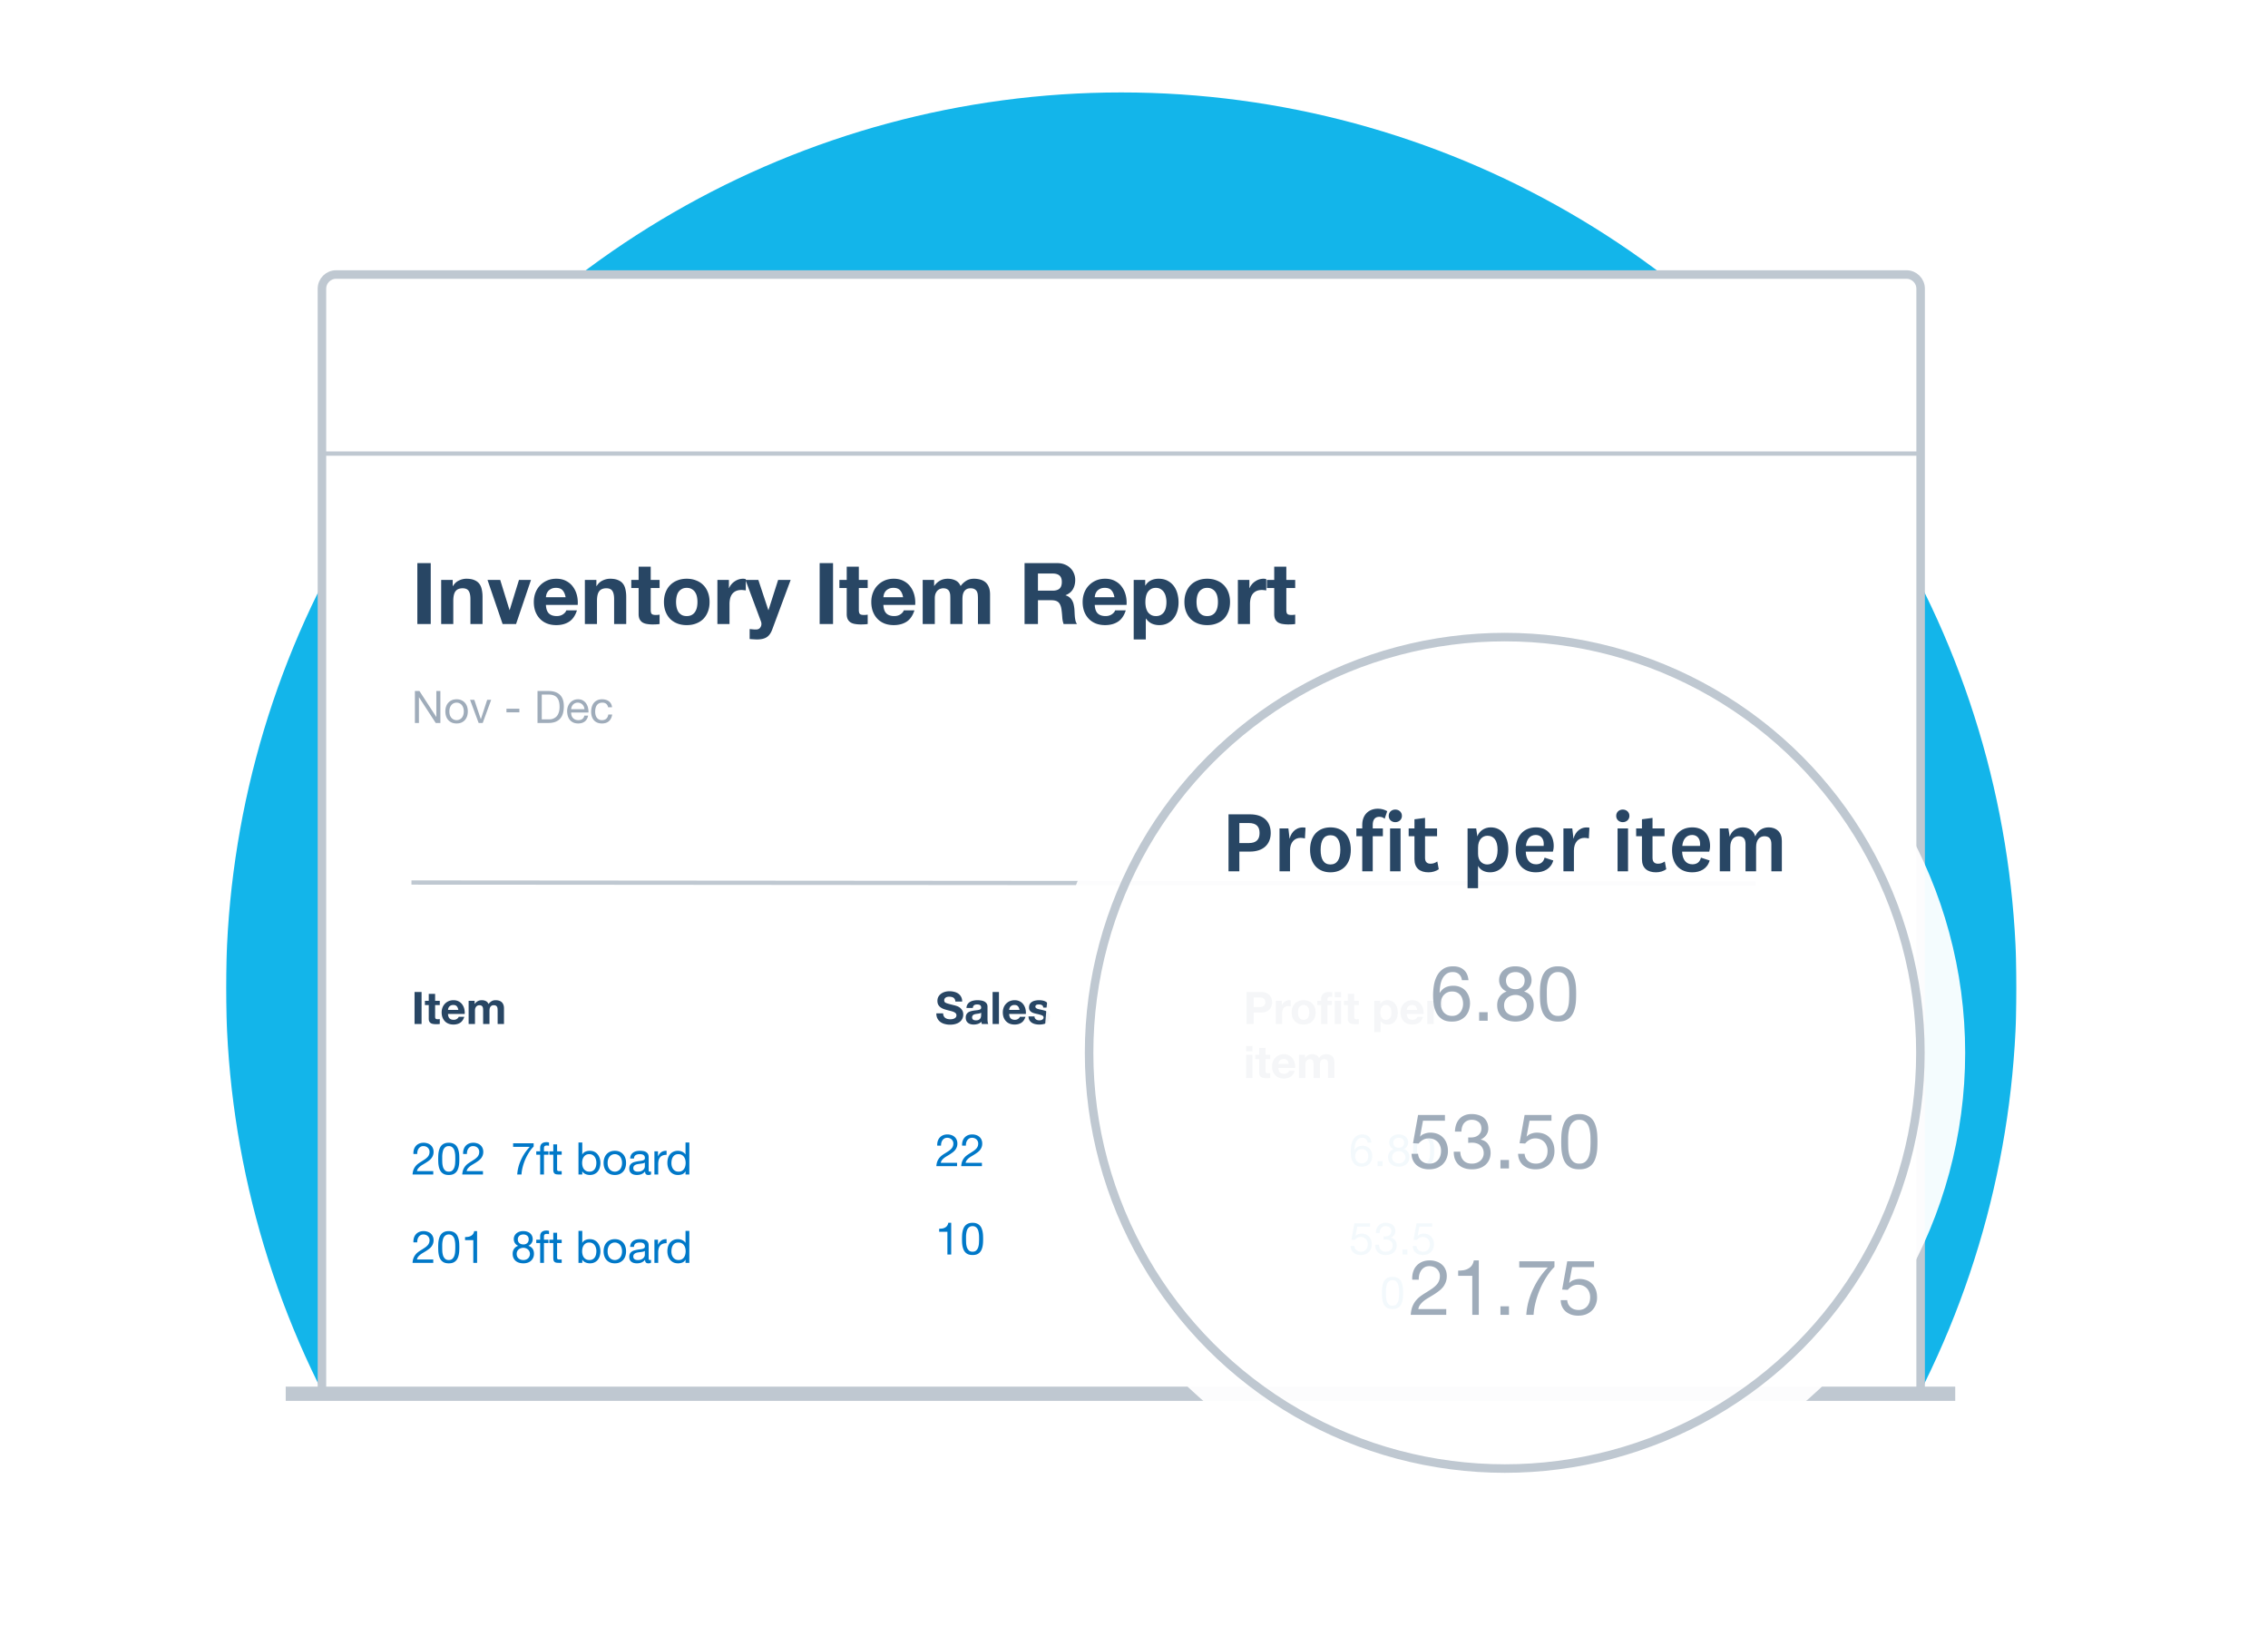
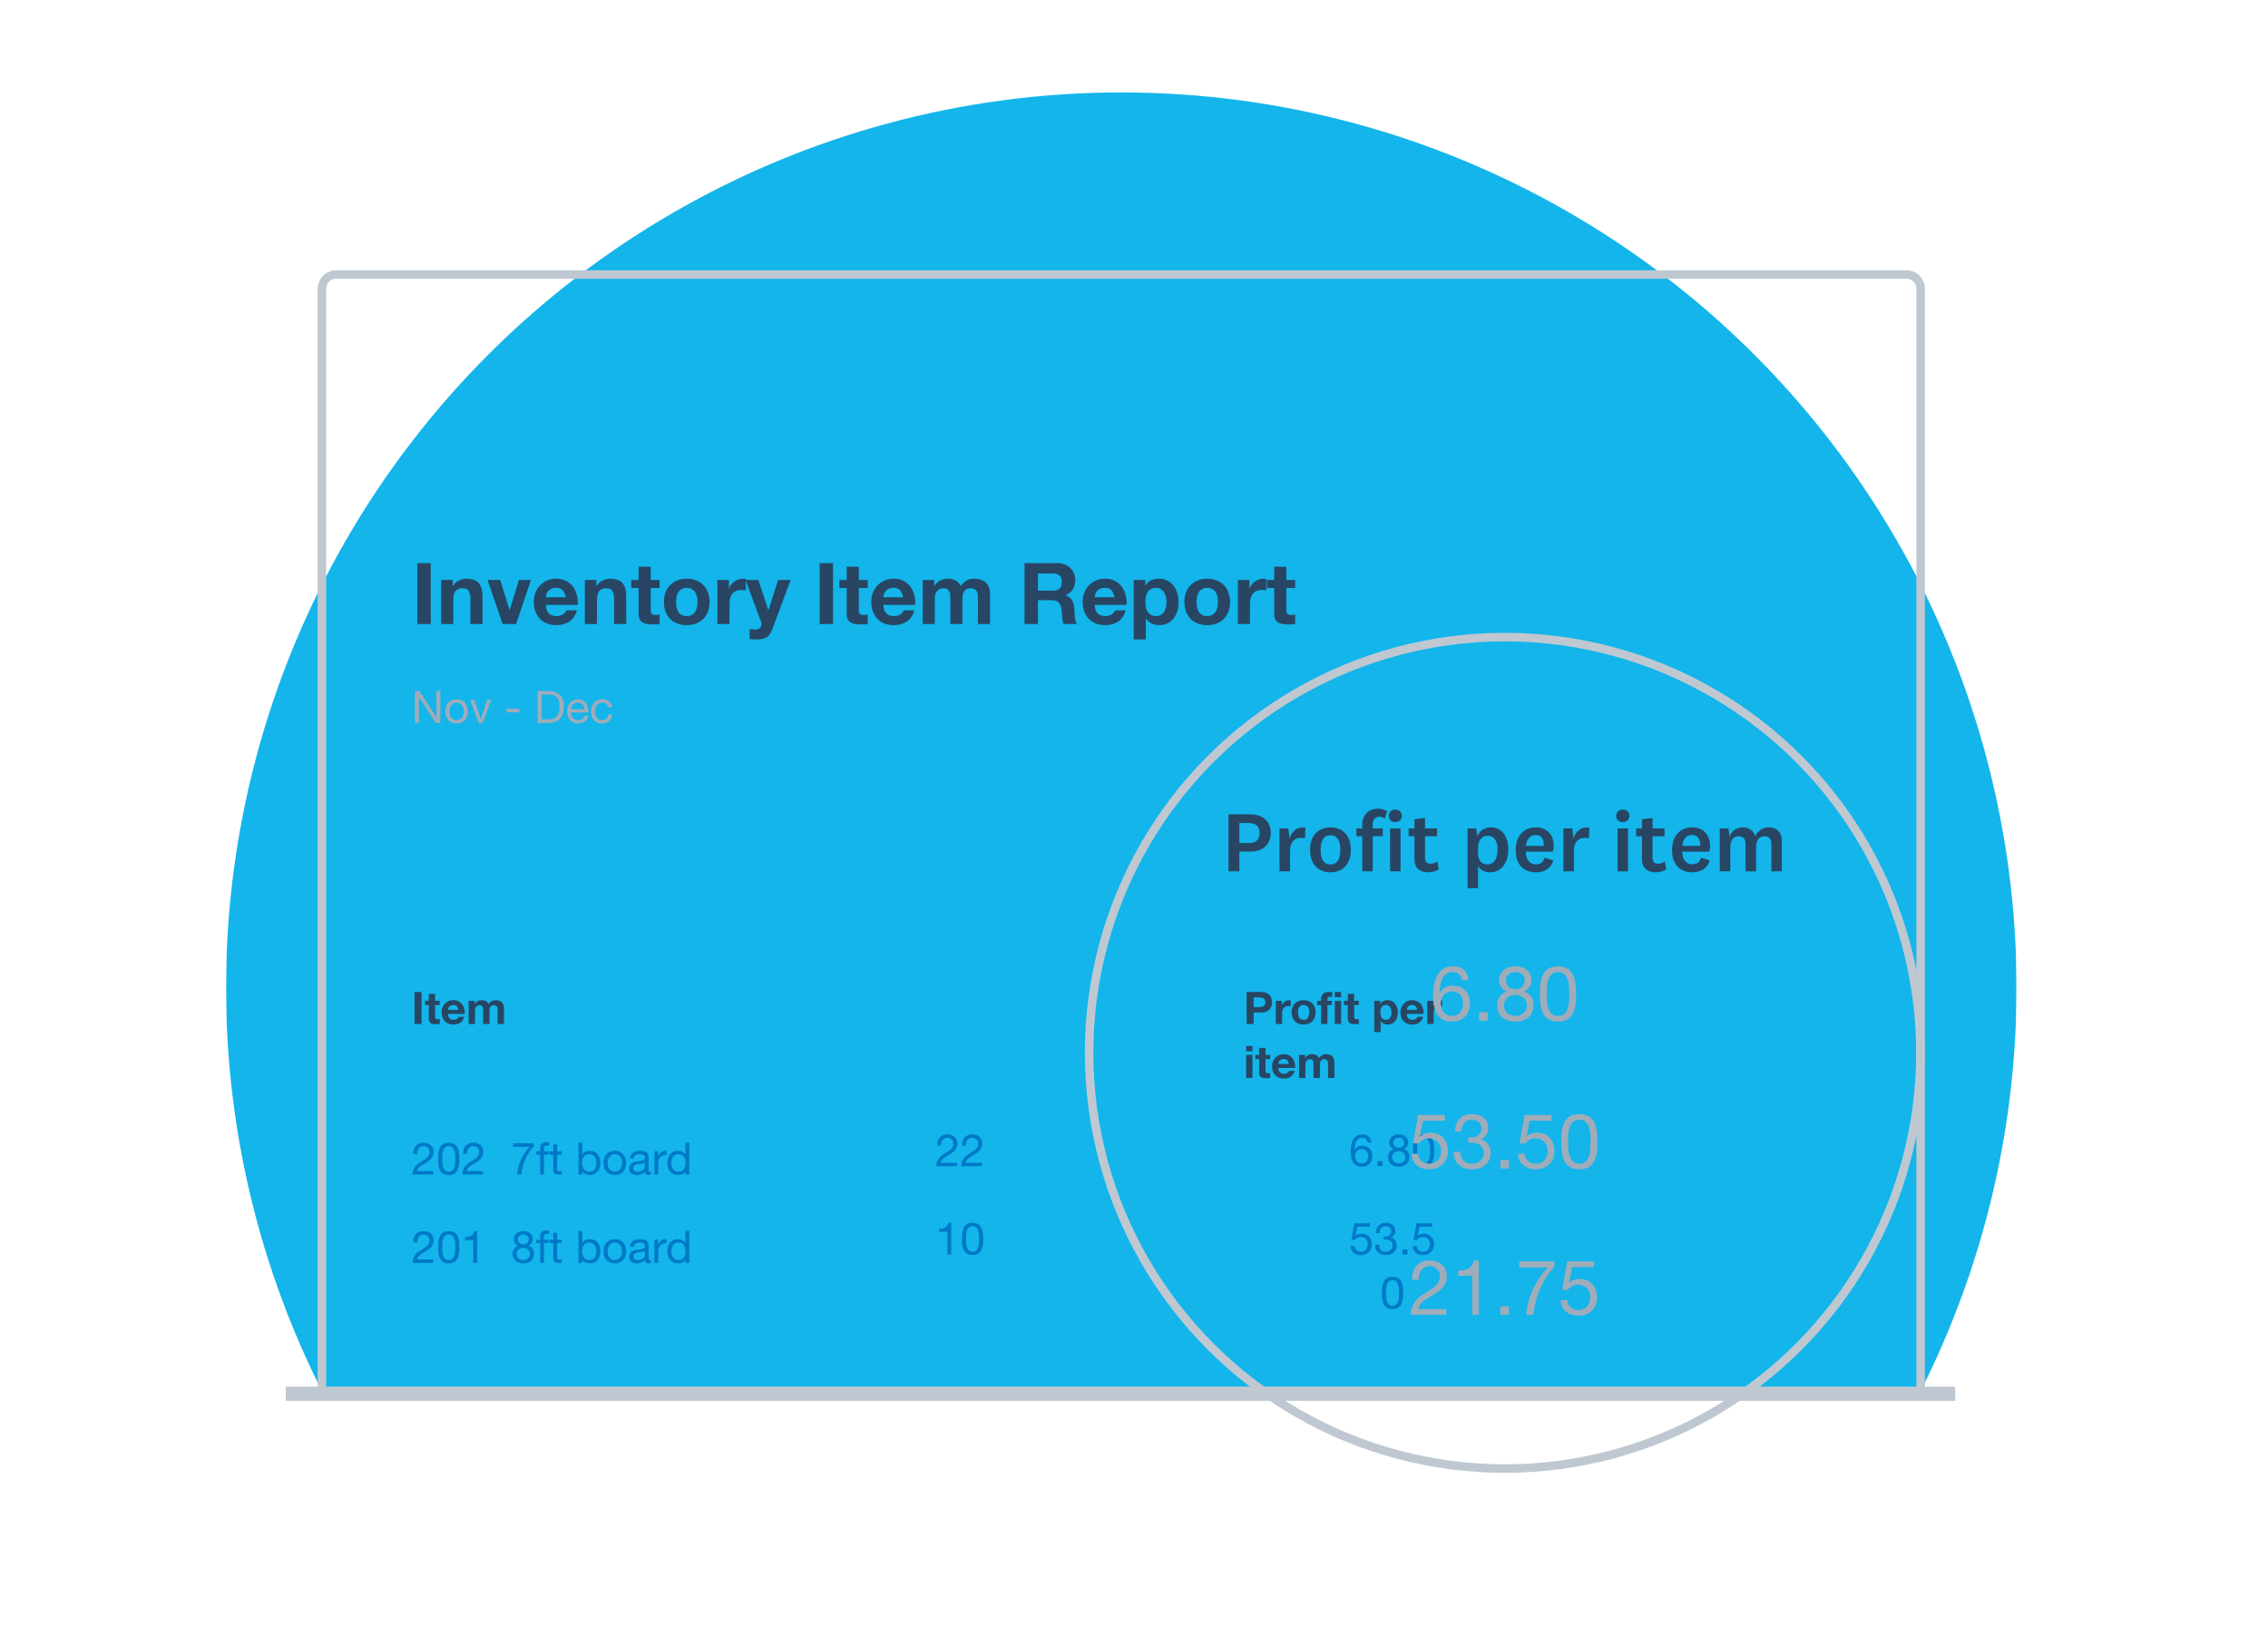
<svg xmlns="http://www.w3.org/2000/svg" width="1596" height="1144" fill="none">
  <g filter="url(#filter0_d)">
    <mask id="a" maskUnits="userSpaceOnUse" x="159" y="46" width="1261" height="931">
      <path transform="rotate(90 1419.05 46.737)" fill="#C4C4C4" d="M1419.05 46.737h929.474v1260H1419.05z" />
    </mask>
    <g mask="url(#a)">
      <circle cx="789.05" cy="695.037" r="630.001" transform="rotate(90 789.05 695.037)" fill="#13B5EA" />
    </g>
  </g>
  <g filter="url(#filter1_d)">
-     <path d="M226.549 270.156c0-5.523 4.477-10 10-10H1341.55c5.52 0 10 4.477 10 10v710H226.549v-710z" fill="#fff" />
-     <path d="M226.549 203.139c0-5.523 4.477-10 10-10H1341.55c5.52 0 10 4.477 10 10v116H226.549v-116z" fill="#fff" stroke="#BFC8D1" stroke-width="3" />
    <path d="M226.549 203.139c0-5.523 4.477-10 10-10H1341.55c5.52 0 10 4.477 10 10v777.017H226.549V203.139z" stroke="#BFC8D1" stroke-width="6" />
    <path d="M206.055 980.607H1370.9" stroke="#BFC8D1" stroke-width="10" stroke-linecap="square" />
    <path d="M293.689 396.2v42.84h9.42V396.2h-9.42zm16.77 11.82v31.02h8.52v-16.26c0-3.16.52-5.42 1.56-6.78 1.04-1.4 2.72-2.1 5.04-2.1 2.04 0 3.46.64 4.26 1.92.8 1.24 1.2 3.14 1.2 5.7v17.52h8.52v-19.08c0-1.92-.18-3.66-.54-5.22-.32-1.6-.9-2.94-1.74-4.02-.84-1.12-2-1.98-3.48-2.58-1.44-.64-3.3-.96-5.58-.96-1.8 0-3.56.42-5.28 1.26-1.72.8-3.12 2.1-4.2 3.9h-.18v-4.32h-8.1zm52.702 31.02l10.5-31.02h-8.46l-6.54 21.18h-.12l-6.54-21.18h-8.94l10.62 31.02h9.48zm34.866-18.84h-13.86c.04-.6.16-1.28.36-2.04.24-.76.62-1.48 1.14-2.16.56-.68 1.28-1.24 2.16-1.68.92-.48 2.06-.72 3.42-.72 2.08 0 3.62.56 4.62 1.68 1.04 1.12 1.76 2.76 2.16 4.92zm-13.86 5.4h22.38c.16-2.4-.04-4.7-.6-6.9-.56-2.2-1.48-4.16-2.76-5.88-1.24-1.72-2.84-3.08-4.8-4.08-1.96-1.04-4.26-1.56-6.9-1.56-2.36 0-4.52.42-6.48 1.26-1.92.84-3.58 2-4.98 3.48-1.4 1.44-2.48 3.16-3.24 5.16-.76 2-1.14 4.16-1.14 6.48 0 2.4.36 4.6 1.08 6.6.76 2 1.82 3.72 3.18 5.16s3.02 2.56 4.98 3.36c1.96.76 4.16 1.14 6.6 1.14 3.52 0 6.52-.8 9-2.4 2.48-1.6 4.32-4.26 5.52-7.98h-7.5c-.28.96-1.04 1.88-2.28 2.76-1.24.84-2.72 1.26-4.44 1.26-2.4 0-4.24-.62-5.52-1.86-1.28-1.24-1.98-3.24-2.1-6zm27.409-17.58v31.02h8.52v-16.26c0-3.16.52-5.42 1.56-6.78 1.04-1.4 2.72-2.1 5.04-2.1 2.04 0 3.46.64 4.26 1.92.8 1.24 1.2 3.14 1.2 5.7v17.52h8.52v-19.08c0-1.92-.18-3.66-.54-5.22-.32-1.6-.9-2.94-1.74-4.02-.84-1.12-2-1.98-3.48-2.58-1.44-.64-3.3-.96-5.58-.96-1.8 0-3.56.42-5.28 1.26-1.72.8-3.12 2.1-4.2 3.9h-.18v-4.32h-8.1zm46.341 0v-9.3h-8.52v9.3h-5.16v5.7h5.16v18.3c0 1.56.26 2.82.78 3.78s1.22 1.7 2.1 2.22c.92.52 1.96.86 3.12 1.02 1.2.2 2.46.3 3.78.3.84 0 1.7-.02 2.58-.06.88-.04 1.68-.12 2.4-.24v-6.6c-.4.08-.82.14-1.26.18-.44.04-.9.06-1.38.06-1.44 0-2.4-.24-2.88-.72s-.72-1.44-.72-2.88v-15.36h6.24v-5.7h-6.24zm17.829 15.54c0-1.24.12-2.46.36-3.66.24-1.2.64-2.26 1.2-3.18a6.91 6.91 0 012.34-2.22c.96-.6 2.16-.9 3.6-.9s2.64.3 3.6.9c1 .56 1.78 1.3 2.34 2.22.6.92 1.02 1.98 1.26 3.18.24 1.2.36 2.42.36 3.66 0 1.24-.12 2.46-.36 3.66a9.626 9.626 0 01-1.26 3.18c-.56.92-1.34 1.66-2.34 2.22-.96.56-2.16.84-3.6.84s-2.64-.28-3.6-.84a6.91 6.91 0 01-2.34-2.22c-.56-.96-.96-2.02-1.2-3.18-.24-1.2-.36-2.42-.36-3.66zm-8.52 0c0 2.48.38 4.72 1.14 6.72.76 2 1.84 3.72 3.24 5.16 1.4 1.4 3.08 2.48 5.04 3.24 1.96.76 4.16 1.14 6.6 1.14 2.44 0 4.64-.38 6.6-1.14 2-.76 3.7-1.84 5.1-3.24 1.4-1.44 2.48-3.16 3.24-5.16.76-2 1.14-4.24 1.14-6.72 0-2.48-.38-4.72-1.14-6.72-.76-2.04-1.84-3.76-3.24-5.16-1.4-1.44-3.1-2.54-5.1-3.3-1.96-.8-4.16-1.2-6.6-1.2-2.44 0-4.64.4-6.6 1.2-1.96.76-3.64 1.86-5.04 3.3-1.4 1.4-2.48 3.12-3.24 5.16-.76 2-1.14 4.24-1.14 6.72zm37.614-15.54v31.02h8.52v-13.98c0-1.4.14-2.7.42-3.9.28-1.2.74-2.24 1.38-3.12.68-.92 1.56-1.64 2.64-2.16 1.08-.52 2.4-.78 3.96-.78.52 0 1.06.04 1.62.12.56.04 1.04.1 1.44.18v-7.92c-.68-.2-1.3-.3-1.86-.3-1.08 0-2.12.16-3.12.48-1 .32-1.94.78-2.82 1.38a9.7 9.7 0 00-2.34 2.1c-.68.8-1.22 1.68-1.62 2.64h-.12v-5.76h-8.1zm38.596 34.86l12.96-34.86h-8.82l-6.78 21.24h-.12l-7.02-21.24h-9.06l10.86 29.1c.24.6.36 1.24.36 1.92 0 .92-.28 1.76-.84 2.52-.52.76-1.34 1.2-2.46 1.32-.84.04-1.68.02-2.52-.06-.84-.08-1.66-.16-2.46-.24v7.02c.88.08 1.74.14 2.58.18.88.08 1.76.12 2.64.12 2.92 0 5.2-.54 6.84-1.62 1.64-1.08 2.92-2.88 3.84-5.4zm33.362-46.68v42.84h9.42V396.2h-9.42zm27.571 11.82v-9.3h-8.52v9.3h-5.16v5.7h5.16v18.3c0 1.56.26 2.82.78 3.78s1.22 1.7 2.1 2.22c.92.52 1.96.86 3.12 1.02 1.2.2 2.46.3 3.78.3.84 0 1.7-.02 2.58-.06.88-.04 1.68-.12 2.4-.24v-6.6c-.4.08-.82.14-1.26.18-.44.04-.9.06-1.38.06-1.44 0-2.4-.24-2.88-.72s-.72-1.44-.72-2.88v-15.36h6.24v-5.7h-6.24zm31.148 12.18h-13.86c.04-.6.16-1.28.36-2.04.24-.76.62-1.48 1.14-2.16.56-.68 1.28-1.24 2.16-1.68.92-.48 2.06-.72 3.42-.72 2.08 0 3.62.56 4.62 1.68 1.04 1.12 1.76 2.76 2.16 4.92zm-13.86 5.4h22.38c.16-2.4-.04-4.7-.6-6.9-.56-2.2-1.48-4.16-2.76-5.88-1.24-1.72-2.84-3.08-4.8-4.08-1.96-1.04-4.26-1.56-6.9-1.56-2.36 0-4.52.42-6.48 1.26-1.92.84-3.58 2-4.98 3.48-1.4 1.44-2.48 3.16-3.24 5.16-.76 2-1.14 4.16-1.14 6.48 0 2.4.36 4.6 1.08 6.6.76 2 1.82 3.72 3.18 5.16s3.02 2.56 4.98 3.36c1.96.76 4.16 1.14 6.6 1.14 3.52 0 6.52-.8 9-2.4 2.48-1.6 4.32-4.26 5.52-7.98h-7.5c-.28.96-1.04 1.88-2.28 2.76-1.24.84-2.72 1.26-4.44 1.26-2.4 0-4.24-.62-5.52-1.86-1.28-1.24-1.98-3.24-2.1-6zm27.648-17.58v31.02h8.52v-18c0-1.52.22-2.74.66-3.66.44-.96.96-1.68 1.56-2.16.64-.52 1.28-.86 1.92-1.02.68-.2 1.22-.3 1.62-.3 1.36 0 2.38.24 3.06.72.72.44 1.22 1.04 1.5 1.8.32.76.5 1.6.54 2.52.04.88.06 1.78.06 2.7v17.4h8.52v-17.28c0-.96.06-1.9.18-2.82.16-.96.44-1.8.84-2.52a5.01 5.01 0 011.74-1.8c.76-.48 1.74-.72 2.94-.72s2.14.2 2.82.6c.72.4 1.26.94 1.62 1.62.36.68.58 1.48.66 2.4.08.92.12 1.9.12 2.94v17.58h8.52v-20.76c0-2-.28-3.7-.84-5.1-.56-1.44-1.34-2.6-2.34-3.48-1-.88-2.2-1.52-3.6-1.92-1.4-.4-2.92-.6-4.56-.6-2.16 0-4.04.52-5.64 1.56-1.56 1.04-2.8 2.24-3.72 3.6-.84-1.92-2.08-3.26-3.72-4.02-1.6-.76-3.38-1.14-5.34-1.14-2.04 0-3.86.44-5.46 1.32-1.56.88-2.9 2.12-4.02 3.72h-.12v-4.2h-8.04zm81.105 7.56v-12.06h10.32c2.16 0 3.78.48 4.86 1.44 1.08.92 1.62 2.42 1.62 4.5 0 2.16-.54 3.72-1.62 4.68-1.08.96-2.7 1.44-4.86 1.44h-10.32zm-9.42-19.38v42.84h9.42V422.3h9.42c2.36 0 4.06.52 5.1 1.56s1.72 2.68 2.04 4.92c.24 1.72.42 3.52.54 5.4.12 1.88.44 3.5.96 4.86h9.42c-.44-.6-.78-1.32-1.02-2.16-.2-.88-.36-1.8-.48-2.76-.08-.96-.14-1.9-.18-2.82-.04-.92-.08-1.72-.12-2.4-.08-1.08-.24-2.16-.48-3.24-.2-1.08-.54-2.06-1.02-2.94-.48-.92-1.1-1.7-1.86-2.34-.76-.68-1.72-1.18-2.88-1.5v-.12c2.4-.96 4.12-2.36 5.16-4.2 1.08-1.84 1.62-4.02 1.62-6.54 0-1.64-.3-3.16-.9-4.56-.56-1.44-1.4-2.7-2.52-3.78-1.08-1.08-2.4-1.92-3.96-2.52-1.52-.64-3.24-.96-5.16-.96h-23.1zm63.255 24h-13.86c.04-.6.16-1.28.36-2.04.24-.76.62-1.48 1.14-2.16.56-.68 1.28-1.24 2.16-1.68.92-.48 2.06-.72 3.42-.72 2.08 0 3.62.56 4.62 1.68 1.04 1.12 1.76 2.76 2.16 4.92zm-13.86 5.4h22.38c.16-2.4-.04-4.7-.6-6.9-.56-2.2-1.48-4.16-2.76-5.88-1.24-1.72-2.84-3.08-4.8-4.08-1.96-1.04-4.26-1.56-6.9-1.56-2.36 0-4.52.42-6.48 1.26-1.92.84-3.58 2-4.98 3.48-1.4 1.44-2.48 3.16-3.24 5.16-.76 2-1.14 4.16-1.14 6.48 0 2.4.36 4.6 1.08 6.6.76 2 1.82 3.72 3.18 5.16s3.02 2.56 4.98 3.36c1.96.76 4.16 1.14 6.6 1.14 3.52 0 6.52-.8 9-2.4 2.48-1.6 4.32-4.26 5.52-7.98h-7.5c-.28.96-1.04 1.88-2.28 2.76-1.24.84-2.72 1.26-4.44 1.26-2.4 0-4.24-.62-5.52-1.86-1.28-1.24-1.98-3.24-2.1-6zm43.069 7.86c-1.36 0-2.52-.28-3.48-.84a7.142 7.142 0 01-2.34-2.16c-.56-.92-.98-1.98-1.26-3.18-.24-1.2-.36-2.42-.36-3.66 0-1.28.12-2.52.36-3.72.24-1.2.64-2.26 1.2-3.18.6-.92 1.36-1.66 2.28-2.22.96-.6 2.14-.9 3.54-.9 1.36 0 2.5.3 3.42.9.96.56 1.74 1.32 2.34 2.28.6.92 1.02 1.98 1.26 3.18.28 1.2.42 2.42.42 3.66 0 1.24-.12 2.46-.36 3.66-.24 1.2-.66 2.26-1.26 3.18-.56.88-1.32 1.6-2.28 2.16-.92.56-2.08.84-3.48.84zm-15.66-25.44v41.88h8.52v-14.7h.12c1.04 1.52 2.36 2.68 3.96 3.48 1.64.76 3.42 1.14 5.34 1.14 2.28 0 4.26-.44 5.94-1.32 1.72-.88 3.14-2.06 4.26-3.54 1.16-1.48 2.02-3.18 2.58-5.1.56-1.92.84-3.92.84-6 0-2.2-.28-4.3-.84-6.3-.56-2.04-1.42-3.82-2.58-5.34-1.16-1.52-2.62-2.74-4.38-3.66-1.76-.92-3.86-1.38-6.3-1.38-1.92 0-3.68.38-5.28 1.14-1.6.76-2.92 1.98-3.96 3.66h-.12v-3.96h-8.1zm44.214 15.54c0-1.24.12-2.46.36-3.66.24-1.2.64-2.26 1.2-3.18a6.91 6.91 0 012.34-2.22c.96-.6 2.16-.9 3.6-.9s2.64.3 3.6.9c1 .56 1.78 1.3 2.34 2.22.6.92 1.02 1.98 1.26 3.18.24 1.2.36 2.42.36 3.66 0 1.24-.12 2.46-.36 3.66a9.626 9.626 0 01-1.26 3.18c-.56.92-1.34 1.66-2.34 2.22-.96.56-2.16.84-3.6.84s-2.64-.28-3.6-.84a6.91 6.91 0 01-2.34-2.22c-.56-.96-.96-2.02-1.2-3.18-.24-1.2-.36-2.42-.36-3.66zm-8.52 0c0 2.48.38 4.72 1.14 6.72.76 2 1.84 3.72 3.24 5.16 1.4 1.4 3.08 2.48 5.04 3.24 1.96.76 4.16 1.14 6.6 1.14 2.44 0 4.64-.38 6.6-1.14 2-.76 3.7-1.84 5.1-3.24 1.4-1.44 2.48-3.16 3.24-5.16.76-2 1.14-4.24 1.14-6.72 0-2.48-.38-4.72-1.14-6.72-.76-2.04-1.84-3.76-3.24-5.16-1.4-1.44-3.1-2.54-5.1-3.3-1.96-.8-4.16-1.2-6.6-1.2-2.44 0-4.64.4-6.6 1.2-1.96.76-3.64 1.86-5.04 3.3-1.4 1.4-2.48 3.12-3.24 5.16-.76 2-1.14 4.24-1.14 6.72zm37.615-15.54v31.02h8.52v-13.98c0-1.4.14-2.7.42-3.9.28-1.2.74-2.24 1.38-3.12.68-.92 1.56-1.64 2.64-2.16 1.08-.52 2.4-.78 3.96-.78.52 0 1.06.04 1.62.12.56.04 1.04.1 1.44.18v-7.92c-.68-.2-1.3-.3-1.86-.3-1.08 0-2.12.16-3.12.48-1 .32-1.94.78-2.82 1.38a9.7 9.7 0 00-2.34 2.1c-.68.8-1.22 1.68-1.62 2.64h-.12v-5.76h-8.1zm34.095 0v-9.3h-8.52v9.3h-5.16v5.7h5.16v18.3c0 1.56.26 2.82.78 3.78s1.22 1.7 2.1 2.22c.92.52 1.96.86 3.12 1.02 1.2.2 2.46.3 3.78.3.84 0 1.7-.02 2.58-.06.88-.04 1.68-.12 2.4-.24v-6.6c-.4.08-.82.14-1.26.18-.44.04-.9.06-1.38.06-1.44 0-2.4-.24-2.88-.72s-.72-1.44-.72-2.88v-15.36h6.24v-5.7h-6.24z" fill="#284664" />
    <path d="M291.974 486.172v22.491h2.835v-18.05h.063l11.75 18.05h3.276v-22.491h-2.835v18.238H307l-11.844-18.238h-3.182zm24.259 14.364c0-.987.126-1.859.378-2.615.273-.777.641-1.428 1.103-1.953a4.667 4.667 0 011.606-1.197 4.94 4.94 0 011.985-.409 4.72 4.72 0 011.953.409 4.59 4.59 0 011.638 1.197c.462.525.819 1.176 1.071 1.953.273.756.409 1.628.409 2.615 0 .987-.136 1.869-.409 2.646-.252.756-.609 1.396-1.071 1.921a4.772 4.772 0 01-1.638 1.166 4.72 4.72 0 01-1.953.409 4.94 4.94 0 01-1.985-.409 4.855 4.855 0 01-1.606-1.166c-.462-.525-.83-1.165-1.103-1.921-.252-.777-.378-1.659-.378-2.646zm-2.835 0c0 1.197.168 2.31.504 3.339a7.785 7.785 0 001.512 2.709c.672.756 1.502 1.354 2.489 1.795.987.42 2.121.63 3.402.63 1.302 0 2.436-.21 3.402-.63.987-.441 1.816-1.039 2.488-1.795a7.785 7.785 0 001.512-2.709c.336-1.029.504-2.142.504-3.339s-.168-2.31-.504-3.339c-.336-1.05-.84-1.953-1.512-2.709a7.03 7.03 0 00-2.488-1.827c-.966-.441-2.1-.662-3.402-.662-1.281 0-2.415.221-3.402.662a7.034 7.034 0 00-2.489 1.827c-.672.756-1.176 1.659-1.512 2.709-.336 1.029-.504 2.142-.504 3.339zm26.292 8.127l5.954-16.286h-2.804l-4.441 13.577h-.063l-4.568-13.577h-2.992l6.048 16.286h2.866zm16.702-10.017v2.52h9.103v-2.52h-9.103zm24.849 7.497v-17.451h5.04c1.386 0 2.552.199 3.497.598.945.378 1.711.945 2.299 1.701.609.735 1.04 1.638 1.292 2.709.273 1.05.409 2.247.409 3.591 0 1.386-.147 2.573-.441 3.56-.273.966-.63 1.774-1.071 2.425-.441.651-.945 1.166-1.512 1.544a7.527 7.527 0 01-1.669.882 8.4 8.4 0 01-1.607.378c-.504.042-.924.063-1.26.063h-4.977zm-2.992-19.971v22.491h7.717c1.869 0 3.486-.263 4.851-.788 1.365-.525 2.489-1.281 3.371-2.268.882-1.008 1.533-2.236 1.953-3.685.42-1.47.63-3.15.63-5.04 0-3.612-.935-6.3-2.804-8.064-1.869-1.764-4.536-2.646-8.001-2.646h-7.717zm33.029 12.789h-9.355c.042-.63.178-1.218.409-1.764a4.702 4.702 0 01.945-1.481c.399-.42.872-.745 1.418-.976a4.603 4.603 0 011.89-.378c.672 0 1.281.126 1.827.378.567.231 1.05.556 1.449.976.42.399.745.882.976 1.449.252.567.399 1.166.441 1.796zm2.583 4.536h-2.646c-.231 1.071-.714 1.869-1.449 2.394-.714.525-1.638.787-2.772.787-.882 0-1.648-.147-2.299-.441-.651-.294-1.187-.682-1.607-1.165a4.77 4.77 0 01-.913-1.701 6.606 6.606 0 01-.252-2.048h12.19a12.49 12.49 0 00-.283-3.118 8.608 8.608 0 00-1.197-3.024 6.793 6.793 0 00-2.3-2.268c-.945-.609-2.142-.914-3.591-.914-1.113 0-2.142.21-3.087.63a7.43 7.43 0 00-2.425 1.764c-.672.756-1.197 1.649-1.575 2.678-.378 1.029-.567 2.163-.567 3.402.042 1.239.22 2.383.535 3.433.336 1.05.83 1.953 1.481 2.709a6.708 6.708 0 002.394 1.764c.966.42 2.1.63 3.402.63 1.848 0 3.381-.462 4.599-1.386 1.218-.924 2.005-2.299 2.362-4.126zm14.067-5.891h2.772c-.105-.966-.357-1.795-.756-2.488a5.454 5.454 0 00-1.544-1.764c-.609-.462-1.323-.798-2.142-1.008a9.254 9.254 0 00-2.583-.347c-1.281 0-2.404.231-3.37.693a6.644 6.644 0 00-2.426 1.859c-.63.777-1.102 1.701-1.417 2.772-.315 1.05-.473 2.184-.473 3.402s.158 2.341.473 3.37c.336 1.008.819 1.88 1.449 2.615a6.555 6.555 0 002.394 1.701c.966.399 2.068.598 3.307.598 2.079 0 3.717-.546 4.914-1.638 1.218-1.092 1.974-2.646 2.268-4.662h-2.74c-.168 1.26-.63 2.237-1.386 2.93-.735.693-1.764 1.039-3.087 1.039-.84 0-1.565-.168-2.174-.504a4.288 4.288 0 01-1.48-1.323 6.374 6.374 0 01-.851-1.921 9.595 9.595 0 01-.252-2.205c0-.819.084-1.607.252-2.363.168-.777.441-1.459.819-2.047a4.463 4.463 0 011.575-1.418c.651-.357 1.46-.535 2.426-.535 1.134 0 2.037.283 2.709.85.672.567 1.113 1.365 1.323 2.394z" fill="#9FACBA" />
    <path d="M291.722 697.947v22.491h4.946v-22.491h-4.946zm14.47 6.206v-4.883h-4.473v4.883h-2.709v2.992h2.709v9.608c0 .819.137 1.48.41 1.984.273.504.64.893 1.102 1.166a4.562 4.562 0 001.638.535c.63.105 1.292.158 1.985.158.441 0 .892-.011 1.354-.032.462-.021.882-.063 1.26-.126v-3.465c-.21.042-.43.074-.661.095a8.024 8.024 0 01-.725.031c-.756 0-1.26-.126-1.512-.378s-.378-.756-.378-1.512v-8.064h3.276v-2.992h-3.276zm16.349 6.394h-7.276c.021-.315.084-.672.189-1.071.126-.399.325-.777.598-1.134a3.43 3.43 0 011.134-.882c.483-.252 1.082-.378 1.796-.378 1.092 0 1.9.294 2.425.882.546.588.924 1.449 1.134 2.583zm-7.276 2.835h11.749a11.494 11.494 0 00-.315-3.622 8.71 8.71 0 00-1.449-3.087 6.942 6.942 0 00-2.52-2.142c-1.029-.546-2.236-.819-3.622-.819-1.239 0-2.373.22-3.402.661a7.936 7.936 0 00-2.615 1.827 7.816 7.816 0 00-1.701 2.709c-.399 1.05-.598 2.184-.598 3.402 0 1.26.189 2.415.567 3.465.399 1.05.955 1.953 1.669 2.709.714.756 1.586 1.344 2.615 1.764 1.029.399 2.184.599 3.465.599 1.848 0 3.423-.42 4.725-1.26 1.302-.84 2.268-2.237 2.898-4.19h-3.938c-.147.504-.546.987-1.197 1.449-.651.441-1.428.662-2.331.662-1.26 0-2.226-.326-2.898-.977-.672-.651-1.039-1.701-1.102-3.15zm14.51-9.229v16.285h4.473v-9.45c0-.798.116-1.438.347-1.921.231-.504.504-.882.819-1.134.336-.273.672-.452 1.008-.536.357-.105.64-.157.85-.157.714 0 1.25.126 1.607.378.378.231.64.546.787.945.168.399.263.84.284 1.323.021.462.031.934.031 1.417v9.135h4.473v-9.072c0-.504.032-.997.095-1.48a4.09 4.09 0 01.441-1.323c.231-.399.535-.714.913-.945.399-.252.914-.378 1.544-.378s1.123.105 1.48.315c.378.21.662.493.851.85.189.357.304.777.346 1.26.042.483.063.998.063 1.544v9.229h4.473v-10.899c0-1.05-.147-1.942-.441-2.677-.294-.756-.703-1.365-1.228-1.827a4.82 4.82 0 00-1.89-1.008 8.686 8.686 0 00-2.394-.315c-1.134 0-2.121.273-2.961.819-.819.546-1.47 1.176-1.953 1.89-.441-1.008-1.092-1.712-1.953-2.111-.84-.399-1.775-.598-2.804-.598-1.071 0-2.026.231-2.866.693-.819.462-1.523 1.113-2.111 1.953h-.063v-2.205h-4.221z" fill="#284664" />
    <path d="M290.935 811.909h2.677a7.855 7.855 0 01.189-1.984 5.564 5.564 0 01.788-1.796 4.09 4.09 0 011.354-1.26c.567-.336 1.239-.504 2.016-.504.588 0 1.145.095 1.67.284.525.189.976.462 1.354.819.399.357.714.787.945 1.291.231.483.347 1.029.347 1.638 0 .777-.126 1.46-.378 2.048a5.015 5.015 0 01-1.071 1.638c-.462.504-1.05 1.008-1.764 1.512a78.706 78.706 0 01-2.489 1.606c-.777.462-1.522.956-2.236 1.481a10.55 10.55 0 00-1.922 1.827c-.567.693-1.039 1.512-1.417 2.457-.357.924-.588 2.047-.693 3.37h14.584v-2.362h-11.466a4.218 4.218 0 01.788-1.827c.42-.546.913-1.05 1.48-1.512a16.142 16.142 0 011.922-1.292l2.079-1.26a34.17 34.17 0 002.016-1.386 10.542 10.542 0 001.732-1.606 7.39 7.39 0 001.197-2.048c.315-.756.473-1.627.473-2.614 0-1.05-.189-1.974-.567-2.772a5.421 5.421 0 00-1.481-1.985 6.252 6.252 0 00-2.236-1.228 8.144 8.144 0 00-2.709-.441c-1.176 0-2.226.199-3.15.598a6.493 6.493 0 00-2.331 1.67c-.609.693-1.061 1.522-1.355 2.488-.294.966-.409 2.016-.346 3.15zm20.258 3.434v-1.796c.021-.672.073-1.333.157-1.984.105-.672.242-1.323.41-1.953.189-.63.451-1.176.787-1.638a4.147 4.147 0 011.323-1.166c.525-.294 1.166-.441 1.922-.441s1.396.147 1.921.441c.525.294.956.683 1.292 1.166a4.57 4.57 0 01.787 1.638c.189.63.326 1.281.41 1.953.105.651.157 1.312.157 1.984.021.651.032 1.25.032 1.796 0 .84-.032 1.785-.095 2.835a11.11 11.11 0 01-.504 2.929 5.405 5.405 0 01-1.354 2.3c-.63.63-1.512.945-2.646.945s-2.016-.315-2.646-.945a5.686 5.686 0 01-1.386-2.3c-.273-.924-.441-1.9-.504-2.929a71.598 71.598 0 01-.063-2.835zm-2.835.031c0 .819.021 1.67.063 2.552.042.882.147 1.743.315 2.583.168.84.409 1.638.724 2.394a6.459 6.459 0 001.292 1.953c.546.567 1.228 1.018 2.047 1.354.84.315 1.838.473 2.993.473 1.176 0 2.173-.158 2.992-.473.819-.336 1.502-.787 2.048-1.354a6.456 6.456 0 001.291-1.953c.315-.756.557-1.554.725-2.394.168-.84.273-1.701.315-2.583.042-.882.063-1.733.063-2.552s-.021-1.669-.063-2.551a17.364 17.364 0 00-.315-2.583c-.168-.84-.41-1.638-.725-2.394a6.354 6.354 0 00-1.291-1.985c-.546-.567-1.239-1.018-2.079-1.354-.819-.336-1.806-.504-2.961-.504-1.155 0-2.153.168-2.993.504-.819.336-1.501.787-2.047 1.354a6.357 6.357 0 00-1.292 1.985 12.665 12.665 0 00-.724 2.394c-.168.84-.273 1.701-.315 2.583a53.672 53.672 0 00-.063 2.551zm17.549-3.465h2.677a7.855 7.855 0 01.189-1.984 5.564 5.564 0 01.788-1.796 4.09 4.09 0 011.354-1.26c.567-.336 1.239-.504 2.016-.504.588 0 1.145.095 1.67.284.525.189.976.462 1.354.819.399.357.714.787.945 1.291.231.483.347 1.029.347 1.638 0 .777-.126 1.46-.378 2.048a5.015 5.015 0 01-1.071 1.638c-.462.504-1.05 1.008-1.764 1.512a78.706 78.706 0 01-2.489 1.606c-.777.462-1.522.956-2.236 1.481a10.55 10.55 0 00-1.922 1.827c-.567.693-1.039 1.512-1.417 2.457-.357.924-.588 2.047-.693 3.37h14.584v-2.362h-11.466a4.218 4.218 0 01.788-1.827c.42-.546.913-1.05 1.48-1.512a16.142 16.142 0 011.922-1.292l2.079-1.26a34.17 34.17 0 002.016-1.386 10.542 10.542 0 001.732-1.606 7.39 7.39 0 001.197-2.048c.315-.756.473-1.627.473-2.614 0-1.05-.189-1.974-.567-2.772a5.421 5.421 0 00-1.481-1.985 6.252 6.252 0 00-2.236-1.228 8.144 8.144 0 00-2.709-.441c-1.176 0-2.226.199-3.15.598a6.493 6.493 0 00-2.331 1.67c-.609.693-1.061 1.522-1.355 2.488-.294.966-.409 2.016-.346 3.15zm49.632-5.229v-2.299h-14.458v2.52h11.718a35.258 35.258 0 00-3.308 4.063 33.127 33.127 0 00-2.677 4.694 32.263 32.263 0 00-1.922 5.166 28.24 28.24 0 00-.913 5.512h2.992c.105-1.743.399-3.538.882-5.386a37.087 37.087 0 011.859-5.387 36.549 36.549 0 012.646-4.914c.987-1.533 2.047-2.856 3.181-3.969zm4.571 5.733v13.923h2.678v-13.923h3.15v-2.362h-3.15v-2.268c0-.714.178-1.197.535-1.449.357-.252.861-.378 1.512-.378.231 0 .483.021.756.063.273.021.525.073.756.157v-2.331a4.617 4.617 0 00-.882-.189 6.49 6.49 0 00-.85-.063c-1.47 0-2.594.347-3.371 1.04-.756.672-1.134 1.669-1.134 2.992v2.426h-2.74v2.362h2.74zm11.918-2.362v-4.883h-2.678v4.883h-2.772v2.362h2.772v10.364c0 .756.074 1.365.221 1.827.147.462.367.819.661 1.071.315.252.714.43 1.197.535a11.09 11.09 0 001.796.126h2.047v-2.362h-1.228c-.42 0-.767-.011-1.04-.032-.252-.042-.451-.115-.598-.22a.857.857 0 01-.315-.441 3.623 3.623 0 01-.063-.756v-10.112h3.244v-2.362h-3.244zm15.046-6.206v22.491h2.677v-2.173h.063c.294.483.651.892 1.071 1.228a6.38 6.38 0 001.386.756 7.5 7.5 0 001.449.41c.504.084.956.126 1.355.126 1.239 0 2.32-.221 3.244-.662.945-.441 1.722-1.039 2.331-1.795a7.533 7.533 0 001.386-2.709c.315-1.029.473-2.121.473-3.276 0-1.155-.158-2.247-.473-3.276a7.94 7.94 0 00-1.417-2.709 6.44 6.44 0 00-2.331-1.89c-.924-.462-2.016-.693-3.276-.693-1.134 0-2.174.21-3.119.63-.945.399-1.638 1.05-2.079 1.953h-.063v-8.411h-2.677zm12.6 14.207c0 .798-.084 1.575-.252 2.331a6.167 6.167 0 01-.819 2.016 4.263 4.263 0 01-1.512 1.417c-.609.357-1.376.536-2.3.536-.924 0-1.711-.168-2.362-.504a4.901 4.901 0 01-1.607-1.386 5.921 5.921 0 01-.882-1.953 9.574 9.574 0 01-.283-2.331c0-.756.084-1.502.252-2.237a5.921 5.921 0 01.882-1.953 4.543 4.543 0 011.543-1.417c.63-.357 1.397-.536 2.3-.536.861 0 1.606.168 2.236.504a4.301 4.301 0 011.575 1.355c.42.567.725 1.218.914 1.953.21.714.315 1.449.315 2.205zm7.913.157c0-.987.126-1.858.378-2.614.273-.777.64-1.428 1.102-1.953a4.67 4.67 0 011.607-1.197 4.937 4.937 0 011.984-.41 4.72 4.72 0 011.953.41 4.59 4.59 0 011.638 1.197c.462.525.819 1.176 1.071 1.953.273.756.41 1.627.41 2.614 0 .987-.137 1.869-.41 2.646-.252.756-.609 1.397-1.071 1.922a4.769 4.769 0 01-1.638 1.165 4.72 4.72 0 01-1.953.41 4.937 4.937 0 01-1.984-.41 4.856 4.856 0 01-1.607-1.165c-.462-.525-.829-1.166-1.102-1.922-.252-.777-.378-1.659-.378-2.646zm-2.835 0c0 1.197.168 2.31.504 3.339a7.785 7.785 0 001.512 2.709 7.217 7.217 0 002.488 1.796c.987.42 2.121.63 3.402.63 1.302 0 2.436-.21 3.402-.63a7.221 7.221 0 002.489-1.796 7.785 7.785 0 001.512-2.709c.336-1.029.504-2.142.504-3.339s-.168-2.31-.504-3.339c-.336-1.05-.84-1.953-1.512-2.709a7.034 7.034 0 00-2.489-1.827c-.966-.441-2.1-.661-3.402-.661-1.281 0-2.415.22-3.402.661a7.03 7.03 0 00-2.488 1.827c-.672.756-1.176 1.659-1.512 2.709-.336 1.029-.504 2.142-.504 3.339zm33.379 8.064c-.462.273-1.102.41-1.921.41-.693 0-1.25-.189-1.67-.567-.399-.399-.598-1.04-.598-1.922-.735.882-1.596 1.523-2.583 1.922-.966.378-2.016.567-3.15.567a8.675 8.675 0 01-2.111-.252 4.88 4.88 0 01-1.701-.788 3.957 3.957 0 01-1.165-1.386c-.273-.588-.41-1.291-.41-2.11 0-.924.158-1.68.473-2.268a4.042 4.042 0 011.228-1.418 5.723 5.723 0 011.764-.85 22.289 22.289 0 012.048-.473 20.904 20.904 0 012.079-.315c.672-.084 1.26-.189 1.764-.315.504-.147.903-.346 1.197-.598.294-.273.441-.662.441-1.166 0-.588-.116-1.06-.347-1.417a2.125 2.125 0 00-.85-.819 3.314 3.314 0 00-1.166-.378 8.483 8.483 0 00-1.26-.095c-1.134 0-2.079.221-2.835.662-.756.42-1.165 1.228-1.228 2.425h-2.678c.042-1.008.252-1.858.63-2.551a4.64 4.64 0 011.512-1.67 6.178 6.178 0 012.142-.945 11.608 11.608 0 012.615-.283c.735 0 1.459.052 2.173.157a5.541 5.541 0 011.985.662c.588.315 1.06.766 1.417 1.354.357.588.536 1.355.536 2.3v8.379c0 .63.031 1.092.094 1.386.084.294.336.441.756.441.231 0 .504-.053.819-.158v2.079zm-4.347-8.347c-.336.252-.777.441-1.323.567-.546.105-1.123.199-1.732.283-.588.063-1.187.147-1.796.252a6.23 6.23 0 00-1.638.441c-.483.21-.882.515-1.197.914-.294.378-.441.903-.441 1.575 0 .441.084.819.252 1.134.189.294.42.535.693.724.294.189.63.326 1.008.41.378.084.777.126 1.197.126.882 0 1.638-.116 2.268-.347.63-.252 1.145-.556 1.544-.913.399-.378.693-.777.882-1.197.189-.441.283-.851.283-1.229v-2.74zm6.727-7.875v16.285h2.678v-7.245c0-1.05.105-1.974.315-2.772.21-.819.546-1.512 1.008-2.079.462-.567 1.071-.997 1.827-1.291.756-.294 1.669-.441 2.74-.441v-2.835c-1.449-.042-2.646.252-3.591.882-.945.63-1.743 1.606-2.394 2.929h-.063v-3.433h-2.52zm11.966 8.284c0-.798.084-1.575.252-2.331a6.167 6.167 0 01.819-2.016 4.263 4.263 0 011.512-1.417c.63-.357 1.397-.536 2.3-.536.924 0 1.711.179 2.362.536a4.299 4.299 0 011.575 1.354c.42.567.725 1.229.914 1.985.189.735.283 1.501.283 2.299 0 .756-.094 1.502-.283 2.237a5.798 5.798 0 01-.851 1.984 4.674 4.674 0 01-1.543 1.386c-.63.357-1.397.536-2.3.536-.861 0-1.617-.168-2.268-.504a4.67 4.67 0 01-1.575-1.355 6.491 6.491 0 01-.913-1.921 8.95 8.95 0 01-.284-2.237zm12.6 8.001v-22.491H482.4v8.379h-.063a4.02 4.02 0 00-1.103-1.197 5.18 5.18 0 00-1.354-.787 6.364 6.364 0 00-1.449-.441 7.936 7.936 0 00-1.355-.126c-1.239 0-2.331.231-3.276.693a6.642 6.642 0 00-2.331 1.827c-.609.756-1.071 1.648-1.386 2.677a11.872 11.872 0 00-.441 3.276c0 1.155.158 2.247.473 3.276.315 1.029.777 1.932 1.386 2.709a6.978 6.978 0 002.331 1.859c.945.462 2.047.693 3.307.693 1.134 0 2.174-.2 3.119-.599.945-.399 1.638-1.05 2.079-1.953h.063v2.205h2.677zM290.935 874.08h2.677a7.863 7.863 0 01.189-1.985c.168-.672.431-1.27.788-1.795a4.09 4.09 0 011.354-1.26c.567-.336 1.239-.504 2.016-.504.588 0 1.145.094 1.67.283.525.189.976.462 1.354.819.399.357.714.788.945 1.292.231.483.347 1.029.347 1.638 0 .777-.126 1.459-.378 2.047a5.015 5.015 0 01-1.071 1.638c-.462.504-1.05 1.008-1.764 1.512a78.584 78.584 0 01-2.489 1.607c-.777.462-1.522.955-2.236 1.48a10.55 10.55 0 00-1.922 1.827c-.567.693-1.039 1.512-1.417 2.457-.357.924-.588 2.048-.693 3.371h14.584v-2.363h-11.466a4.218 4.218 0 01.788-1.827c.42-.546.913-1.05 1.48-1.512a16.137 16.137 0 011.922-1.291l2.079-1.26a34.17 34.17 0 002.016-1.386 10.547 10.547 0 001.732-1.607 7.384 7.384 0 001.197-2.047c.315-.756.473-1.628.473-2.615 0-1.05-.189-1.974-.567-2.772a5.418 5.418 0 00-1.481-1.984 6.254 6.254 0 00-2.236-1.229 8.144 8.144 0 00-2.709-.441c-1.176 0-2.226.2-3.15.599a6.49 6.49 0 00-2.331 1.669c-.609.693-1.061 1.523-1.355 2.489-.294.966-.409 2.016-.346 3.15zm20.258 3.433v-1.795c.021-.672.073-1.334.157-1.985.105-.672.242-1.323.41-1.953.189-.63.451-1.176.787-1.638a4.144 4.144 0 011.323-1.165c.525-.294 1.166-.441 1.922-.441s1.396.147 1.921.441a3.83 3.83 0 011.292 1.165 4.57 4.57 0 01.787 1.638c.189.63.326 1.281.41 1.953.105.651.157 1.313.157 1.985.021.651.032 1.249.032 1.795 0 .84-.032 1.785-.095 2.835a11.117 11.117 0 01-.504 2.93 5.401 5.401 0 01-1.354 2.299c-.63.63-1.512.945-2.646.945s-2.016-.315-2.646-.945a5.682 5.682 0 01-1.386-2.299 13.147 13.147 0 01-.504-2.93 71.598 71.598 0 01-.063-2.835zm-2.835.032c0 .819.021 1.669.063 2.551.042.882.147 1.743.315 2.583.168.84.409 1.638.724 2.394a6.459 6.459 0 001.292 1.953c.546.567 1.228 1.019 2.047 1.355.84.315 1.838.472 2.993.472 1.176 0 2.173-.157 2.992-.472.819-.336 1.502-.788 2.048-1.355a6.456 6.456 0 001.291-1.953c.315-.756.557-1.554.725-2.394.168-.84.273-1.701.315-2.583.042-.882.063-1.732.063-2.551 0-.819-.021-1.67-.063-2.552a17.364 17.364 0 00-.315-2.583c-.168-.84-.41-1.638-.725-2.394a6.35 6.35 0 00-1.291-1.984c-.546-.567-1.239-1.019-2.079-1.355-.819-.336-1.806-.504-2.961-.504-1.155 0-2.153.168-2.993.504-.819.336-1.501.788-2.047 1.355a6.352 6.352 0 00-1.292 1.984 12.665 12.665 0 00-.724 2.394c-.168.84-.273 1.701-.315 2.583a53.713 53.713 0 00-.063 2.552zm27.377 10.962v-22.334h-2.048c-.147.84-.42 1.533-.819 2.079a4.369 4.369 0 01-1.48 1.292 6.116 6.116 0 01-1.922.661c-.714.105-1.449.158-2.205.158v2.142h5.796v16.002h2.678zm28.653-16.538c0-.567.105-1.06.315-1.48.21-.42.483-.777.819-1.071a3.611 3.611 0 011.26-.662c.483-.147.987-.22 1.512-.22 1.092 0 1.985.294 2.678.882.714.567 1.071 1.417 1.071 2.551 0 1.134-.347 2.016-1.04 2.646-.693.63-1.575.945-2.646.945a5.27 5.27 0 01-1.543-.22 3.611 3.611 0 01-1.26-.662 3.172 3.172 0 01-.851-1.102c-.21-.462-.315-.998-.315-1.607zm-2.835-.094c0 1.008.284 1.942.851 2.803a4.848 4.848 0 002.268 1.827c-1.26.441-2.226 1.155-2.898 2.142-.672.966-1.008 2.111-1.008 3.434 0 1.134.189 2.131.567 2.992a6.2 6.2 0 001.606 2.111 6.847 6.847 0 002.426 1.26c.924.273 1.921.409 2.992.409a9.306 9.306 0 002.898-.441c.903-.294 1.68-.724 2.331-1.291a6.174 6.174 0 001.575-2.142c.399-.84.599-1.806.599-2.898 0-1.386-.326-2.552-.977-3.497-.651-.966-1.648-1.659-2.992-2.079.945-.42 1.69-1.039 2.236-1.858a4.85 4.85 0 00.851-2.772c0-.714-.126-1.407-.378-2.079a4.768 4.768 0 00-1.197-1.827c-.525-.546-1.218-.977-2.079-1.292-.861-.336-1.901-.504-3.119-.504-.861 0-1.69.126-2.488.378a6.58 6.58 0 00-2.079 1.103 5.263 5.263 0 00-1.449 1.795c-.357.693-.536 1.502-.536 2.426zm2.048 10.332c0-.651.115-1.239.346-1.764a4.314 4.314 0 011.008-1.355 4.47 4.47 0 011.512-.85 5.487 5.487 0 011.859-.315c.63 0 1.218.115 1.764.346.567.21 1.06.504 1.48.882.42.378.746.83.977 1.355.252.504.378 1.06.378 1.669 0 .63-.116 1.208-.347 1.733-.21.525-.525.987-.945 1.386a4.607 4.607 0 01-1.449.913 5.054 5.054 0 01-1.827.315c-1.386 0-2.53-.378-3.433-1.134-.882-.777-1.323-1.837-1.323-3.181zm16.509-7.623v13.923h2.678v-13.923h3.15v-2.363h-3.15v-2.268c0-.714.178-1.197.535-1.449.357-.252.861-.378 1.512-.378.231 0 .483.021.756.063.273.021.525.074.756.158v-2.331a4.617 4.617 0 00-.882-.189 6.49 6.49 0 00-.85-.063c-1.47 0-2.594.346-3.371 1.039-.756.672-1.134 1.67-1.134 2.993v2.425h-2.74v2.363h2.74zm11.918-2.363v-4.882h-2.678v4.882h-2.772v2.363h2.772v10.363c0 .756.074 1.365.221 1.827.147.462.367.819.661 1.071.315.252.714.431 1.197.536a11.09 11.09 0 001.796.126h2.047v-2.363h-1.228c-.42 0-.767-.01-1.04-.031a1.425 1.425 0 01-.598-.221.857.857 0 01-.315-.441 3.623 3.623 0 01-.063-.756v-10.111h3.244v-2.363h-3.244zm15.046-6.205v22.491h2.677v-2.174h.063a4.66 4.66 0 001.071 1.229 6.38 6.38 0 001.386.756c.483.189.966.325 1.449.409.504.084.956.126 1.355.126 1.239 0 2.32-.22 3.244-.661.945-.441 1.722-1.04 2.331-1.796a7.533 7.533 0 001.386-2.709c.315-1.029.473-2.121.473-3.276 0-1.155-.158-2.247-.473-3.276a7.94 7.94 0 00-1.417-2.709 6.44 6.44 0 00-2.331-1.89c-.924-.462-2.016-.693-3.276-.693-1.134 0-2.174.21-3.119.63-.945.399-1.638 1.05-2.079 1.953h-.063v-8.41h-2.677zm12.6 14.206c0 .798-.084 1.575-.252 2.331a6.167 6.167 0 01-.819 2.016 4.265 4.265 0 01-1.512 1.418c-.609.357-1.376.535-2.3.535-.924 0-1.711-.168-2.362-.504a4.901 4.901 0 01-1.607-1.386 5.921 5.921 0 01-.882-1.953 9.574 9.574 0 01-.283-2.331 10 10 0 01.252-2.236 5.921 5.921 0 01.882-1.953 4.546 4.546 0 011.543-1.418c.63-.357 1.397-.535 2.3-.535.861 0 1.606.168 2.236.504a4.299 4.299 0 011.575 1.354c.42.567.725 1.218.914 1.953.21.714.315 1.449.315 2.205zm7.913.158c0-.987.126-1.859.378-2.615.273-.777.64-1.428 1.102-1.953a4.67 4.67 0 011.607-1.197 4.936 4.936 0 011.984-.409 4.72 4.72 0 011.953.409 4.59 4.59 0 011.638 1.197c.462.525.819 1.176 1.071 1.953.273.756.41 1.628.41 2.615 0 .987-.137 1.869-.41 2.646-.252.756-.609 1.396-1.071 1.921a4.772 4.772 0 01-1.638 1.166 4.72 4.72 0 01-1.953.409 4.936 4.936 0 01-1.984-.409 4.859 4.859 0 01-1.607-1.166c-.462-.525-.829-1.165-1.102-1.921-.252-.777-.378-1.659-.378-2.646zm-2.835 0c0 1.197.168 2.31.504 3.339a7.785 7.785 0 001.512 2.709c.672.756 1.501 1.354 2.488 1.795.987.42 2.121.63 3.402.63 1.302 0 2.436-.21 3.402-.63.987-.441 1.817-1.039 2.489-1.795a7.785 7.785 0 001.512-2.709c.336-1.029.504-2.142.504-3.339s-.168-2.31-.504-3.339c-.336-1.05-.84-1.953-1.512-2.709a7.034 7.034 0 00-2.489-1.827c-.966-.441-2.1-.662-3.402-.662-1.281 0-2.415.221-3.402.662a7.03 7.03 0 00-2.488 1.827c-.672.756-1.176 1.659-1.512 2.709-.336 1.029-.504 2.142-.504 3.339zm33.379 8.064c-.462.273-1.102.409-1.921.409-.693 0-1.25-.189-1.67-.567-.399-.399-.598-1.039-.598-1.921-.735.882-1.596 1.522-2.583 1.921-.966.378-2.016.567-3.15.567a8.675 8.675 0 01-2.111-.252 4.878 4.878 0 01-1.701-.787 3.957 3.957 0 01-1.165-1.386c-.273-.588-.41-1.292-.41-2.111 0-.924.158-1.68.473-2.268a4.038 4.038 0 011.228-1.417 5.725 5.725 0 011.764-.851 22.285 22.285 0 012.048-.472 20.904 20.904 0 012.079-.315c.672-.084 1.26-.189 1.764-.315.504-.147.903-.347 1.197-.599.294-.273.441-.661.441-1.165 0-.588-.116-1.061-.347-1.418a2.125 2.125 0 00-.85-.819 3.314 3.314 0 00-1.166-.378 8.482 8.482 0 00-1.26-.094c-1.134 0-2.079.22-2.835.661-.756.42-1.165 1.229-1.228 2.426h-2.678c.042-1.008.252-1.859.63-2.552a4.637 4.637 0 011.512-1.669 6.178 6.178 0 012.142-.945 11.607 11.607 0 012.615-.284c.735 0 1.459.053 2.173.158a5.54 5.54 0 011.985.661c.588.315 1.06.767 1.417 1.355s.536 1.354.536 2.299v8.379c0 .63.031 1.092.094 1.386.084.294.336.441.756.441.231 0 .504-.052.819-.157v2.079zm-4.347-8.348c-.336.252-.777.441-1.323.567-.546.105-1.123.2-1.732.284-.588.063-1.187.147-1.796.252a6.23 6.23 0 00-1.638.441c-.483.21-.882.514-1.197.913-.294.378-.441.903-.441 1.575 0 .441.084.819.252 1.134.189.294.42.536.693.725.294.189.63.325 1.008.409.378.084.777.126 1.197.126.882 0 1.638-.115 2.268-.346.63-.252 1.145-.557 1.544-.914.399-.378.693-.777.882-1.197.189-.441.283-.85.283-1.228v-2.741zm6.727-7.875v16.286h2.678v-7.245c0-1.05.105-1.974.315-2.772.21-.819.546-1.512 1.008-2.079.462-.567 1.071-.998 1.827-1.292.756-.294 1.669-.441 2.74-.441v-2.835c-1.449-.042-2.646.252-3.591.882-.945.63-1.743 1.607-2.394 2.93h-.063v-3.434h-2.52zm11.966 8.285c0-.798.084-1.575.252-2.331a6.167 6.167 0 01.819-2.016 4.265 4.265 0 011.512-1.418c.63-.357 1.397-.535 2.3-.535.924 0 1.711.178 2.362.535a4.301 4.301 0 011.575 1.355c.42.567.725 1.228.914 1.984.189.735.283 1.502.283 2.3a8.94 8.94 0 01-.283 2.236 5.803 5.803 0 01-.851 1.985 4.674 4.674 0 01-1.543 1.386c-.63.357-1.397.535-2.3.535-.861 0-1.617-.168-2.268-.504a4.666 4.666 0 01-1.575-1.354 6.497 6.497 0 01-.913-1.922 8.942 8.942 0 01-.284-2.236zm12.6 8.001v-22.491H482.4v8.379h-.063a4.02 4.02 0 00-1.103-1.197 5.183 5.183 0 00-1.354-.788 6.364 6.364 0 00-1.449-.441 7.936 7.936 0 00-1.355-.126c-1.239 0-2.331.231-3.276.693a6.642 6.642 0 00-2.331 1.827c-.609.756-1.071 1.649-1.386 2.678a11.872 11.872 0 00-.441 3.276c0 1.155.158 2.247.473 3.276.315 1.029.777 1.932 1.386 2.709a6.975 6.975 0 002.331 1.858c.945.462 2.047.693 3.307.693 1.134 0 2.174-.199 3.119-.598.945-.399 1.638-1.05 2.079-1.953h.063v2.205h2.677z" fill="#0078C8" />
-     <path d="M663.698 712.973h-4.788c-.021 1.386.231 2.583.756 3.591a7.146 7.146 0 002.111 2.488 9.032 9.032 0 003.087 1.418c1.176.315 2.383.472 3.622.472 1.533 0 2.877-.178 4.032-.535 1.176-.357 2.153-.851 2.93-1.481.798-.651 1.396-1.417 1.795-2.299a6.875 6.875 0 00.599-2.867c0-1.26-.273-2.289-.819-3.087-.525-.819-1.155-1.47-1.89-1.953a7.95 7.95 0 00-2.237-1.039c-.735-.231-1.312-.389-1.732-.473a482.847 482.847 0 01-3.434-.882c-.861-.231-1.543-.462-2.047-.693-.483-.231-.809-.483-.977-.756-.168-.273-.252-.63-.252-1.071 0-.483.105-.882.315-1.197.21-.315.473-.577.788-.787.336-.21.703-.357 1.102-.441a5.796 5.796 0 011.197-.126c.609 0 1.166.052 1.67.157.525.105.987.284 1.386.536.399.252.714.598.945 1.039.252.441.399.998.441 1.67h4.788c0-1.302-.252-2.405-.756-3.308a6.272 6.272 0 00-1.985-2.268c-.84-.588-1.806-1.008-2.898-1.26a13.592 13.592 0 00-3.37-.409c-1.008 0-2.016.136-3.024.409a8.442 8.442 0 00-2.709 1.26 6.821 6.821 0 00-1.953 2.142c-.483.84-.725 1.838-.725 2.993 0 1.029.189 1.911.567 2.646a5.797 5.797 0 001.544 1.795c.63.483 1.344.882 2.142 1.197.798.294 1.617.546 2.457.756.819.231 1.627.441 2.425.63.798.189 1.512.41 2.142.662.63.252 1.134.567 1.512.945.399.378.599.871.599 1.48 0 .567-.147 1.04-.441 1.418-.294.357-.662.64-1.103.85-.441.21-.913.357-1.417.441-.504.063-.977.095-1.418.095a8.027 8.027 0 01-1.89-.221 5.352 5.352 0 01-1.606-.724 3.802 3.802 0 01-1.071-1.292c-.273-.525-.41-1.165-.41-1.921zm16.407-3.812c.063-1.05.326-1.921.788-2.614a5.364 5.364 0 011.764-1.67 7.419 7.419 0 012.394-.882 13.19 13.19 0 012.709-.283c.819 0 1.648.063 2.488.189.84.105 1.607.325 2.3.661.693.336 1.26.809 1.701 1.418.441.588.661 1.375.661 2.362v8.474c0 .735.042 1.438.126 2.11.084.672.231 1.176.441 1.512h-4.536a10.252 10.252 0 01-.22-.756 10.866 10.866 0 01-.095-.819 5.83 5.83 0 01-2.52 1.544c-.966.294-1.953.441-2.961.441a7.996 7.996 0 01-2.173-.284 4.978 4.978 0 01-1.764-.882 4.257 4.257 0 01-1.197-1.512c-.273-.609-.41-1.333-.41-2.173 0-.924.158-1.68.473-2.268.336-.609.756-1.092 1.26-1.449a5.596 5.596 0 011.764-.788 17.314 17.314 0 012.016-.441 34.173 34.173 0 011.984-.252 11.946 11.946 0 001.733-.283c.504-.126.903-.305 1.197-.536.294-.252.43-.609.409-1.071 0-.483-.084-.861-.252-1.134a1.479 1.479 0 00-.63-.661 2.052 2.052 0 00-.913-.315 5.996 5.996 0 00-1.103-.095c-.882 0-1.575.189-2.079.567-.504.378-.798 1.008-.882 1.89h-4.473zm10.332 3.308c-.189.168-.43.304-.724.409a8.359 8.359 0 01-.914.221c-.315.063-.651.115-1.008.157-.357.042-.714.095-1.071.158a8.839 8.839 0 00-1.008.252 2.97 2.97 0 00-.85.441c-.231.168-.42.388-.567.661-.147.273-.221.62-.221 1.04 0 .399.074.735.221 1.008.147.273.346.493.598.661.252.147.546.252.882.315.336.063.683.095 1.04.095.882 0 1.564-.147 2.047-.441.483-.294.84-.641 1.071-1.04.231-.42.368-.84.41-1.26.063-.42.094-.756.094-1.008v-1.669zm8.054-14.522v22.491h4.473v-22.491h-4.473zm18.939 12.6h-7.276c.021-.315.084-.672.189-1.071.126-.399.325-.777.598-1.134a3.43 3.43 0 011.134-.882c.483-.252 1.082-.378 1.796-.378 1.092 0 1.9.294 2.425.882.546.588.924 1.449 1.134 2.583zm-7.276 2.835h11.749a11.494 11.494 0 00-.315-3.622 8.71 8.71 0 00-1.449-3.087 6.942 6.942 0 00-2.52-2.142c-1.029-.546-2.236-.819-3.622-.819-1.239 0-2.373.22-3.402.661a7.936 7.936 0 00-2.615 1.827 7.816 7.816 0 00-1.701 2.709c-.399 1.05-.598 2.184-.598 3.402 0 1.26.189 2.415.567 3.465.399 1.05.955 1.953 1.669 2.709.714.756 1.586 1.344 2.615 1.764 1.029.399 2.184.599 3.465.599 1.848 0 3.423-.42 4.725-1.26 1.302-.84 2.268-2.237 2.898-4.19h-3.938c-.147.504-.546.987-1.197 1.449-.651.441-1.428.662-2.331.662-1.26 0-2.226-.326-2.898-.977-.672-.651-1.039-1.701-1.102-3.15zm17.85 1.764h-4.253c.042 1.092.284 2.006.725 2.741a5.678 5.678 0 001.732 1.732 7.5 7.5 0 002.426.945c.903.189 1.827.284 2.772.284.924 0 1.827-.095 2.709-.284.903-.168 1.701-.472 2.394-.913a5.071 5.071 0 001.669-1.733c.441-.735.662-1.638.662-2.709 0-.756-.147-1.386-.441-1.89a3.829 3.829 0 00-1.166-1.291 5.95 5.95 0 00-1.669-.851 17.86 17.86 0 00-1.89-.535 75.57 75.57 0 00-1.859-.41 18.626 18.626 0 01-1.638-.409c-.462-.168-.84-.378-1.134-.63a1.228 1.228 0 01-.441-.977c0-.336.084-.598.252-.787.168-.21.368-.368.599-.473.252-.105.525-.168.819-.189.294-.042.567-.063.819-.063.798 0 1.491.158 2.079.473.588.294.913.871.976 1.732h4.253c-.084-1.008-.347-1.837-.788-2.488a4.894 4.894 0 00-1.606-1.607c-.651-.399-1.397-.682-2.237-.85a12.664 12.664 0 00-2.551-.252c-.882 0-1.743.084-2.583.252-.84.147-1.596.42-2.268.819a4.525 4.525 0 00-1.638 1.575c-.399.672-.599 1.533-.599 2.583 0 .714.147 1.323.441 1.827.294.483.683.892 1.166 1.228a7.402 7.402 0 001.638.788c.63.189 1.27.357 1.921.504 1.596.336 2.835.672 3.717 1.008.903.336 1.355.84 1.355 1.512 0 .399-.095.735-.284 1.008-.189.252-.43.462-.724.63a3.844 3.844 0 01-.945.346 5.303 5.303 0 01-.977.095c-.441 0-.871-.053-1.291-.158a3.536 3.536 0 01-1.071-.472 3.05 3.05 0 01-.788-.851c-.189-.357-.283-.777-.283-1.26z" fill="#284664" />
    <path d="M659.54 806.059h2.678a7.855 7.855 0 01.189-1.984c.168-.672.43-1.271.787-1.796a4.093 4.093 0 011.355-1.26c.567-.336 1.239-.504 2.016-.504.588 0 1.144.095 1.669.284.525.189.977.462 1.355.819.399.357.714.787.945 1.291.231.483.346 1.029.346 1.638 0 .777-.126 1.46-.378 2.048a5.015 5.015 0 01-1.071 1.638c-.462.504-1.05 1.008-1.764 1.512a78.564 78.564 0 01-2.488 1.606c-.777.462-1.523.956-2.237 1.481a10.545 10.545 0 00-1.921 1.827c-.567.693-1.04 1.512-1.418 2.457-.357.924-.588 2.047-.693 3.37h14.585v-2.362h-11.466a4.217 4.217 0 01.787-1.827c.42-.546.914-1.05 1.481-1.512a16.129 16.129 0 011.921-1.292l2.079-1.26a34.17 34.17 0 002.016-1.386 10.549 10.549 0 001.733-1.606 7.39 7.39 0 001.197-2.048c.315-.756.472-1.627.472-2.614 0-1.05-.189-1.974-.567-2.772a5.42 5.42 0 00-1.48-1.985 6.257 6.257 0 00-2.237-1.228 8.144 8.144 0 00-2.709-.441c-1.176 0-2.226.199-3.15.598a6.493 6.493 0 00-2.331 1.67c-.609.693-1.06 1.522-1.354 2.488-.294.966-.41 2.016-.347 3.15zm17.486 0h2.678a7.855 7.855 0 01.189-1.984c.168-.672.43-1.271.787-1.796a4.093 4.093 0 011.355-1.26c.567-.336 1.239-.504 2.016-.504.588 0 1.144.095 1.669.284.525.189.977.462 1.355.819.399.357.714.787.945 1.291.231.483.346 1.029.346 1.638 0 .777-.126 1.46-.378 2.048a5.015 5.015 0 01-1.071 1.638c-.462.504-1.05 1.008-1.764 1.512a78.564 78.564 0 01-2.488 1.606c-.777.462-1.523.956-2.237 1.481a10.545 10.545 0 00-1.921 1.827c-.567.693-1.04 1.512-1.418 2.457-.357.924-.588 2.047-.693 3.37h14.585v-2.362h-11.466a4.217 4.217 0 01.787-1.827c.42-.546.914-1.05 1.481-1.512a16.129 16.129 0 011.921-1.292l2.079-1.26a34.17 34.17 0 002.016-1.386 10.549 10.549 0 001.733-1.606 7.39 7.39 0 001.197-2.048c.315-.756.472-1.627.472-2.614 0-1.05-.189-1.974-.567-2.772a5.42 5.42 0 00-1.48-1.985 6.257 6.257 0 00-2.237-1.228 8.144 8.144 0 00-2.709-.441c-1.176 0-2.226.199-3.15.598a6.493 6.493 0 00-2.331 1.67c-.609.693-1.06 1.522-1.354 2.488-.294.966-.41 2.016-.347 3.15zm-7.658 76.598v-22.334h-2.047c-.147.84-.42 1.533-.819 2.079a4.372 4.372 0 01-1.481 1.292 6.11 6.11 0 01-1.921.661c-.714.105-1.449.158-2.205.158v2.142h5.796v16.002h2.677zm10.43-10.994v-1.795c.021-.672.074-1.334.158-1.985.105-.672.241-1.323.409-1.953.189-.63.452-1.176.788-1.638a4.144 4.144 0 011.323-1.165c.525-.294 1.165-.441 1.921-.441s1.397.147 1.922.441c.525.294.955.682 1.291 1.165.357.462.62 1.008.788 1.638.189.63.325 1.281.409 1.953.105.651.158 1.313.158 1.985.021.651.031 1.249.031 1.795 0 .84-.031 1.785-.094 2.835a11.117 11.117 0 01-.504 2.93 5.403 5.403 0 01-1.355 2.299c-.63.63-1.512.945-2.646.945s-2.016-.315-2.646-.945a5.682 5.682 0 01-1.386-2.299 13.147 13.147 0 01-.504-2.93 71.598 71.598 0 01-.063-2.835zm-2.835.032c0 .819.021 1.669.063 2.551.042.882.147 1.743.315 2.583.168.84.41 1.638.725 2.394a6.456 6.456 0 001.291 1.953c.546.567 1.229 1.019 2.048 1.355.84.315 1.837.472 2.992.472 1.176 0 2.174-.157 2.993-.472.819-.336 1.501-.788 2.047-1.355a6.459 6.459 0 001.292-1.953c.315-.756.556-1.554.724-2.394.168-.84.273-1.701.315-2.583.042-.882.063-1.732.063-2.551 0-.819-.021-1.67-.063-2.552a17.364 17.364 0 00-.315-2.583 12.665 12.665 0 00-.724-2.394 6.352 6.352 0 00-1.292-1.984c-.546-.567-1.239-1.019-2.079-1.355-.819-.336-1.806-.504-2.961-.504-1.155 0-2.152.168-2.992.504-.819.336-1.502.788-2.048 1.355a6.35 6.35 0 00-1.291 1.984 12.667 12.667 0 00-.725 2.394c-.168.84-.273 1.701-.315 2.583a53.713 53.713 0 00-.063 2.552z" fill="#0078C8" />
    <path d="M882.199 708.531v-6.741h3.843c.567 0 1.113.042 1.638.126.525.084.987.252 1.386.504.399.231.714.567.945 1.008.252.441.378 1.019.378 1.733 0 .714-.126 1.291-.378 1.732a2.664 2.664 0 01-.945 1.04 4.003 4.003 0 01-1.386.472c-.525.084-1.071.126-1.638.126h-3.843zm-4.945-10.584v22.491h4.945v-8.064h5.198c1.407 0 2.604-.199 3.591-.598.987-.42 1.785-.966 2.394-1.638a5.96 5.96 0 001.354-2.3 8.414 8.414 0 00.441-2.677c0-.924-.147-1.817-.441-2.678a5.956 5.956 0 00-1.354-2.299c-.609-.672-1.407-1.208-2.394-1.607-.987-.42-2.184-.63-3.591-.63h-10.143zm20.52 6.206v16.285h4.473v-7.339c0-.735.073-1.418.22-2.048.147-.63.389-1.176.725-1.638a3.672 3.672 0 011.386-1.134c.567-.273 1.26-.409 2.079-.409.273 0 .556.021.85.063.294.021.546.052.756.094v-4.158a3.483 3.483 0 00-.976-.157c-.567 0-1.113.084-1.638.252a5.7 5.7 0 00-1.481.724 5.092 5.092 0 00-1.228 1.103c-.357.42-.641.882-.851 1.386h-.063v-3.024h-4.252zm15.641 8.158c0-.651.063-1.291.189-1.921.126-.63.336-1.187.63-1.67a3.625 3.625 0 011.228-1.165c.504-.315 1.134-.473 1.89-.473s1.386.158 1.89.473c.525.294.935.682 1.229 1.165.315.483.535 1.04.661 1.67.126.63.189 1.27.189 1.921s-.063 1.292-.189 1.922a5.05 5.05 0 01-.661 1.669 3.286 3.286 0 01-1.229 1.166c-.504.294-1.134.441-1.89.441s-1.386-.147-1.89-.441a3.627 3.627 0 01-1.228-1.166 5.496 5.496 0 01-.63-1.669 9.779 9.779 0 01-.189-1.922zm-4.473 0c0 1.302.199 2.478.598 3.528a7.816 7.816 0 001.701 2.709 7.55 7.55 0 002.646 1.701c1.029.399 2.184.599 3.465.599 1.281 0 2.436-.2 3.465-.599 1.05-.399 1.943-.966 2.678-1.701a7.816 7.816 0 001.701-2.709c.399-1.05.598-2.226.598-3.528s-.199-2.478-.598-3.528c-.399-1.071-.966-1.974-1.701-2.709-.735-.756-1.628-1.333-2.678-1.732-1.029-.42-2.184-.63-3.465-.63-1.281 0-2.436.21-3.465.63a7.337 7.337 0 00-2.646 1.732c-.735.735-1.302 1.638-1.701 2.709-.399 1.05-.598 2.226-.598 3.528zm20.72-5.166v13.293h4.473v-13.293h3.087v-2.992h-3.087v-.977c0-.672.126-1.144.378-1.417.273-.294.714-.441 1.323-.441.567 0 1.113.031 1.638.094v-3.339l-1.166-.063a11.427 11.427 0 00-1.197-.063c-1.827 0-3.192.462-4.095 1.386-.903.924-1.354 2.111-1.354 3.56v1.26h-2.678v2.992h2.678zm14.094-5.512v-3.686h-4.473v3.686h4.473zm-4.473 2.52v16.285h4.473v-16.285h-4.473zm13.648 0v-4.883h-4.473v4.883h-2.709v2.992h2.709v9.608c0 .819.136 1.48.409 1.984.273.504.641.893 1.103 1.166a4.562 4.562 0 001.638.535c.63.105 1.291.158 1.984.158.441 0 .893-.011 1.355-.032.462-.021.882-.063 1.26-.126v-3.465c-.21.042-.431.074-.662.095a8.001 8.001 0 01-.724.031c-.756 0-1.26-.126-1.512-.378s-.378-.756-.378-1.512v-8.064h3.276v-2.992h-3.276zm22.358 13.356c-.714 0-1.323-.147-1.827-.441a3.751 3.751 0 01-1.229-1.134 5.665 5.665 0 01-.661-1.67 9.769 9.769 0 01-.189-1.921c0-.672.063-1.323.189-1.953.126-.63.336-1.187.63-1.67a3.729 3.729 0 011.197-1.165c.504-.315 1.123-.473 1.858-.473.714 0 1.313.158 1.796.473.504.294.913.693 1.228 1.197.315.483.536 1.039.662 1.669.147.63.22 1.271.22 1.922s-.063 1.291-.189 1.921a4.718 4.718 0 01-.661 1.67c-.294.462-.693.84-1.197 1.134-.483.294-1.092.441-1.827.441zm-8.222-13.356v21.987h4.473v-7.718h.063a5.431 5.431 0 002.079 1.827 6.588 6.588 0 002.804.599c1.197 0 2.236-.231 3.118-.693a6.44 6.44 0 002.237-1.859 7.855 7.855 0 001.354-2.677c.294-1.008.441-2.058.441-3.15 0-1.155-.147-2.258-.441-3.308-.294-1.071-.745-2.005-1.354-2.803a6.832 6.832 0 00-2.3-1.922c-.924-.483-2.026-.724-3.307-.724-1.008 0-1.932.199-2.772.598-.84.399-1.533 1.04-2.079 1.922h-.063v-2.079h-4.253zm30.202 6.394h-7.277c.021-.315.084-.672.189-1.071.126-.399.326-.777.599-1.134a3.43 3.43 0 011.134-.882c.483-.252 1.081-.378 1.795-.378 1.092 0 1.901.294 2.426.882.546.588.924 1.449 1.134 2.583zm-7.277 2.835h11.748c.09-1.26-.02-2.467-.31-3.622-.3-1.155-.78-2.184-1.452-3.087a6.942 6.942 0 00-2.52-2.142c-1.029-.546-2.237-.819-3.623-.819-1.239 0-2.373.22-3.402.661a7.932 7.932 0 00-2.614 1.827 7.816 7.816 0 00-1.701 2.709c-.399 1.05-.599 2.184-.599 3.402 0 1.26.189 2.415.567 3.465.399 1.05.956 1.953 1.67 2.709s1.585 1.344 2.614 1.764c1.029.399 2.184.599 3.465.599 1.848 0 3.423-.42 4.725-1.26 1.302-.84 2.27-2.237 2.9-4.19h-3.939c-.147.504-.546.987-1.197 1.449-.651.441-1.428.662-2.331.662-1.26 0-2.226-.326-2.898-.977-.672-.651-1.04-1.701-1.103-3.15zm14.388-9.229v16.285h4.47v-7.339c0-.735.07-1.418.22-2.048.15-.63.39-1.176.72-1.638.36-.483.82-.861 1.39-1.134.57-.273 1.26-.409 2.08-.409.27 0 .56.021.85.063.29.021.55.052.76.094v-4.158a3.548 3.548 0 00-.98-.157c-.57 0-1.11.084-1.64.252-.52.168-1.02.409-1.48.724-.46.294-.87.662-1.23 1.103-.35.42-.64.882-.85 1.386h-.06v-3.024h-4.25zm-123 35.48v-3.686h-4.473v3.686h4.473zm-4.473 2.52v16.285h4.473v-16.285h-4.473zm13.648 0v-4.883h-4.473v4.883h-2.709v2.992h2.709v9.608c0 .819.136 1.48.409 1.984.273.504.641.893 1.103 1.166a4.562 4.562 0 001.638.535c.63.105 1.291.158 1.984.158.441 0 .893-.011 1.355-.032.462-.021.882-.063 1.26-.126v-3.465c-.21.042-.431.074-.662.095a8.001 8.001 0 01-.724.031c-.756 0-1.26-.126-1.512-.378s-.378-.756-.378-1.512v-8.064h3.276v-2.992h-3.276zm16.348 6.394h-7.276c.021-.315.084-.672.189-1.071.126-.399.325-.777.598-1.134a3.43 3.43 0 011.134-.882c.483-.252 1.082-.378 1.796-.378 1.092 0 1.9.294 2.425.882.546.588.924 1.449 1.134 2.583zm-7.276 2.835h11.749a11.494 11.494 0 00-.315-3.622 8.71 8.71 0 00-1.449-3.087 6.942 6.942 0 00-2.52-2.142c-1.029-.546-2.236-.819-3.622-.819-1.239 0-2.373.22-3.402.661a7.936 7.936 0 00-2.615 1.827 7.816 7.816 0 00-1.701 2.709c-.399 1.05-.598 2.184-.598 3.402 0 1.26.189 2.415.567 3.465.399 1.05.955 1.953 1.669 2.709.714.756 1.586 1.344 2.615 1.764 1.029.399 2.184.599 3.465.599 1.848 0 3.423-.42 4.725-1.26 1.302-.84 2.268-2.237 2.898-4.19h-3.938c-.147.504-.546.987-1.197 1.449-.651.441-1.428.662-2.331.662-1.26 0-2.226-.326-2.898-.977-.672-.651-1.039-1.701-1.102-3.15zm14.511-9.229v16.285h4.473v-9.45c0-.798.115-1.438.346-1.921.231-.504.504-.882.819-1.134.336-.273.672-.452 1.008-.536.357-.105.641-.157.851-.157.714 0 1.249.126 1.606.378.378.231.641.546.788.945.168.399.262.84.283 1.323.021.462.032.934.032 1.417v9.135h4.473v-9.072c0-.504.031-.997.094-1.48a4.09 4.09 0 01.441-1.323c.231-.399.536-.714.914-.945.399-.252.913-.378 1.543-.378.63 0 1.124.105 1.481.315.378.21.661.493.85.85.189.357.305.777.347 1.26.042.483.063.998.063 1.544v9.229h4.473v-10.899c0-1.05-.147-1.942-.441-2.677-.294-.756-.704-1.365-1.229-1.827a4.82 4.82 0 00-1.89-1.008 8.686 8.686 0 00-2.394-.315c-1.134 0-2.121.273-2.961.819-.819.546-1.47 1.176-1.953 1.89-.441-1.008-1.092-1.712-1.953-2.111-.84-.399-1.774-.598-2.803-.598-1.071 0-2.027.231-2.867.693-.819.462-1.522 1.113-2.11 1.953h-.063v-2.205h-4.221z" fill="#284664" />
-     <path d="M962.36 803.854h2.678c-.168-1.848-.798-3.255-1.89-4.221-1.092-.987-2.562-1.48-4.41-1.48-1.596 0-2.919.336-3.969 1.008a7.523 7.523 0 00-2.52 2.677c-.63 1.113-1.082 2.394-1.355 3.843a25.524 25.524 0 00-.378 4.442c0 1.176.084 2.394.252 3.654.189 1.26.557 2.415 1.103 3.465a6.88 6.88 0 002.331 2.583c1.008.672 2.341 1.008 4 1.008 1.407 0 2.583-.231 3.528-.693.966-.483 1.733-1.082 2.3-1.796a6.871 6.871 0 001.26-2.425 9.28 9.28 0 00.378-2.552 8.46 8.46 0 00-.473-2.866 6.801 6.801 0 00-1.354-2.3c-.567-.651-1.281-1.155-2.142-1.512-.84-.378-1.796-.567-2.867-.567-1.218 0-2.299.231-3.244.693-.924.462-1.701 1.208-2.331 2.237l-.063-.063a22.63 22.63 0 01.252-2.772c.147-.987.409-1.901.787-2.741.399-.861.945-1.564 1.638-2.11.693-.567 1.607-.851 2.741-.851 1.071 0 1.932.305 2.583.914.651.609 1.039 1.417 1.165 2.425zm-4.032 4.631c.756 0 1.418.136 1.985.409a4.101 4.101 0 011.417 1.103c.378.441.651.976.819 1.606.189.609.284 1.26.284 1.953 0 .651-.105 1.281-.315 1.89a4.765 4.765 0 01-.851 1.575c-.378.462-.85.83-1.417 1.103-.546.252-1.187.378-1.922.378-.735 0-1.396-.126-1.984-.378a4.649 4.649 0 01-1.449-1.071 4.79 4.79 0 01-.882-1.575 5.95 5.95 0 01-.315-1.953c0-.693.094-1.344.283-1.953.21-.63.515-1.166.914-1.607a4.077 4.077 0 011.449-1.071c.567-.273 1.228-.409 1.984-.409zm11.092 8.505v3.496h3.496v-3.496h-3.496zm11.017-13.041c0-.567.105-1.061.315-1.481.21-.42.483-.777.819-1.071a3.61 3.61 0 011.26-.661 5.164 5.164 0 011.512-.221c1.092 0 1.985.294 2.678.882.714.567 1.071 1.418 1.071 2.552 0 1.134-.347 2.016-1.04 2.646-.693.63-1.575.945-2.646.945a5.27 5.27 0 01-1.543-.221 3.61 3.61 0 01-1.26-.661 3.176 3.176 0 01-.851-1.103c-.21-.462-.315-.997-.315-1.606zm-2.835-.095a5 5 0 00.851 2.804 4.848 4.848 0 002.268 1.827c-1.26.441-2.226 1.155-2.898 2.142-.672.966-1.008 2.11-1.008 3.433 0 1.134.189 2.132.567 2.993.399.84.934 1.543 1.606 2.11a6.847 6.847 0 002.426 1.26c.924.273 1.921.41 2.992.41a9.306 9.306 0 002.898-.441c.903-.294 1.68-.725 2.331-1.292a6.174 6.174 0 001.575-2.142c.399-.84.599-1.806.599-2.898 0-1.386-.326-2.551-.977-3.496-.651-.966-1.648-1.659-2.992-2.079.945-.42 1.69-1.04 2.236-1.859a4.85 4.85 0 00.851-2.772c0-.714-.126-1.407-.378-2.079a4.768 4.768 0 00-1.197-1.827c-.525-.546-1.218-.976-2.079-1.291-.861-.336-1.901-.504-3.119-.504-.861 0-1.69.126-2.488.378a6.578 6.578 0 00-2.079 1.102 5.267 5.267 0 00-1.449 1.796c-.357.693-.536 1.501-.536 2.425zm2.048 10.332c0-.651.115-1.239.346-1.764a4.31 4.31 0 011.008-1.354 4.472 4.472 0 011.512-.851 5.487 5.487 0 011.859-.315c.63 0 1.218.116 1.764.347.567.21 1.06.504 1.48.882.42.378.746.829.977 1.354.252.504.378 1.061.378 1.67 0 .63-.116 1.207-.347 1.732-.21.525-.525.987-.945 1.386a4.61 4.61 0 01-1.449.914 5.054 5.054 0 01-1.827.315c-1.386 0-2.53-.378-3.433-1.134-.882-.777-1.323-1.838-1.323-3.182zm17.549-4.693v-1.796c.021-.672.073-1.333.157-1.984.105-.672.242-1.323.41-1.953.189-.63.451-1.176.787-1.638a4.147 4.147 0 011.323-1.166c.524-.294 1.164-.441 1.924-.441.75 0 1.39.147 1.92.441.52.294.95.683 1.29 1.166.36.462.62 1.008.79 1.638.19.63.32 1.281.41 1.953.1.651.16 1.312.16 1.984.02.651.03 1.25.03 1.796 0 .84-.03 1.785-.1 2.835a11.19 11.19 0 01-.5 2.929c-.27.903-.73 1.67-1.36 2.3-.63.63-1.51.945-2.64.945-1.14 0-2.018-.315-2.648-.945a5.686 5.686 0 01-1.386-2.3c-.273-.924-.441-1.9-.504-2.929a71.598 71.598 0 01-.063-2.835zm-2.835.031c0 .819.021 1.67.063 2.552.042.882.147 1.743.315 2.583.168.84.409 1.638.724 2.394a6.459 6.459 0 001.292 1.953c.546.567 1.228 1.018 2.047 1.354.84.315 1.835.473 2.995.473 1.17 0 2.17-.158 2.99-.473.82-.336 1.5-.787 2.05-1.354.54-.567.97-1.218 1.29-1.953.31-.756.56-1.554.72-2.394.17-.84.28-1.701.32-2.583.04-.882.06-1.733.06-2.552s-.02-1.669-.06-2.551c-.04-.882-.15-1.743-.32-2.583-.16-.84-.41-1.638-.72-2.394a6.552 6.552 0 00-1.29-1.985c-.55-.567-1.24-1.018-2.08-1.354-.82-.336-1.81-.504-2.96-.504-1.16 0-2.155.168-2.995.504-.819.336-1.501.787-2.047 1.354a6.357 6.357 0 00-1.292 1.985 12.665 12.665 0 00-.724 2.394c-.168.84-.273 1.701-.315 2.583a53.672 53.672 0 00-.063 2.551zm-30.254 53.54v-2.363h-11.025l-2.079 11.592 2.299.126a6.444 6.444 0 011.796-1.512c.693-.399 1.48-.598 2.362-.598.756 0 1.439.126 2.048.378.63.252 1.165.609 1.606 1.071.441.441.777.976 1.008 1.606.252.609.378 1.281.378 2.016 0 .882-.126 1.659-.378 2.331a4.657 4.657 0 01-1.039 1.638c-.42.441-.924.777-1.512 1.008a5.13 5.13 0 01-1.796.315 5.843 5.843 0 01-1.858-.283 4.974 4.974 0 01-1.449-.851 4.872 4.872 0 01-.977-1.291 4.65 4.65 0 01-.409-1.607h-2.678c.021 1.008.221 1.911.599 2.709s.892 1.47 1.543 2.016a7.453 7.453 0 002.237 1.229 9.011 9.011 0 002.74.409c1.302 0 2.436-.199 3.402-.598.987-.42 1.806-.977 2.457-1.67a6.716 6.716 0 001.449-2.362 7.89 7.89 0 00.504-2.772c0-1.281-.189-2.394-.567-3.339-.378-.966-.892-1.764-1.543-2.394a6.122 6.122 0 00-2.3-1.449 8.27 8.27 0 00-2.803-.473 6.91 6.91 0 00-2.3.41c-.756.252-1.375.651-1.858 1.197l-.063-.063 1.197-6.426h9.009zm9.548 6.835v2.268a12.961 12.961 0 011.606-.094c.672 0 1.292.094 1.859.283a3.772 3.772 0 011.512.819c.42.357.756.809 1.008 1.355.252.525.378 1.134.378 1.827 0 .672-.137 1.281-.41 1.827a4.1 4.1 0 01-1.039 1.354 5.222 5.222 0 01-1.544.851 6.033 6.033 0 01-1.858.283c-1.533 0-2.699-.451-3.497-1.354-.798-.924-1.218-2.111-1.26-3.56h-2.677c-.021 1.155.136 2.184.472 3.087.357.903.861 1.67 1.512 2.3.651.609 1.439 1.071 2.363 1.386.924.315 1.953.472 3.087.472 1.05 0 2.037-.136 2.961-.409.945-.294 1.764-.725 2.457-1.292a6.026 6.026 0 001.638-2.11c.42-.861.63-1.848.63-2.961 0-1.344-.336-2.51-1.008-3.497-.651-.987-1.659-1.627-3.024-1.921v-.063a5.64 5.64 0 002.205-1.764c.588-.777.882-1.67.882-2.678 0-1.029-.179-1.921-.536-2.677a4.83 4.83 0 00-1.417-1.859c-.609-.483-1.334-.84-2.174-1.071a9.063 9.063 0 00-2.677-.378c-1.113 0-2.1.179-2.961.536-.84.357-1.544.85-2.111 1.48-.567.63-1.008 1.386-1.323 2.268-.294.882-.462 1.859-.504 2.93h2.678c0-.651.084-1.271.252-1.859.168-.588.42-1.102.756-1.543a3.787 3.787 0 011.323-1.04c.546-.273 1.176-.409 1.89-.409 1.134 0 2.079.304 2.835.913.756.588 1.134 1.481 1.134 2.678 0 .588-.116 1.113-.347 1.575-.231.462-.546.85-.945 1.165a4.333 4.333 0 01-1.354.693 5.714 5.714 0 01-1.607.221h-.882c-.084 0-.178-.011-.283-.032zm13.233 9.261v3.497h3.497v-3.497h-3.497zm20.939-16.096v-2.363h-11.024l-2.079 11.592 2.3.126a6.44 6.44 0 011.795-1.512c.693-.399 1.478-.598 2.358-.598.76 0 1.44.126 2.05.378.63.252 1.17.609 1.61 1.071.44.441.78.976 1.01 1.606.25.609.37 1.281.37 2.016 0 .882-.12 1.659-.37 2.331-.26.651-.6 1.197-1.04 1.638a4.22 4.22 0 01-1.51 1.008c-.57.21-1.17.315-1.8.315-.67 0-1.29-.094-1.859-.283a4.974 4.974 0 01-1.449-.851 4.869 4.869 0 01-.976-1.291 4.651 4.651 0 01-.41-1.607h-2.677c.021 1.008.22 1.911.598 2.709s.893 1.47 1.544 2.016a7.448 7.448 0 002.236 1.229 9.012 9.012 0 002.743.409c1.3 0 2.43-.199 3.4-.598.99-.42 1.81-.977 2.46-1.67a6.807 6.807 0 001.45-2.362c.33-.903.5-1.827.5-2.772 0-1.281-.19-2.394-.57-3.339-.38-.966-.89-1.764-1.54-2.394a6.13 6.13 0 00-2.3-1.449 8.274 8.274 0 00-2.8-.473c-.76 0-1.53.137-2.303.41-.756.252-1.376.651-1.859 1.197l-.063-.063 1.197-6.426h9.008zm-32.506 46.599v-1.795c.021-.672.073-1.334.157-1.985.105-.672.242-1.323.41-1.953.189-.63.451-1.176.787-1.638a4.144 4.144 0 011.323-1.165c.525-.294 1.166-.441 1.922-.441s1.396.147 1.921.441a3.83 3.83 0 011.292 1.165 4.57 4.57 0 01.787 1.638c.189.63.326 1.281.41 1.953.105.651.157 1.313.157 1.985.021.651.032 1.249.032 1.795 0 .84-.032 1.785-.095 2.835a11.117 11.117 0 01-.504 2.93 5.401 5.401 0 01-1.354 2.299c-.63.63-1.512.945-2.646.945s-2.016-.315-2.646-.945a5.682 5.682 0 01-1.386-2.299 13.147 13.147 0 01-.504-2.93 71.598 71.598 0 01-.063-2.835zm-2.835.032c0 .819.021 1.669.063 2.551.042.882.147 1.743.315 2.583.168.84.409 1.638.724 2.394a6.459 6.459 0 001.292 1.953c.546.567 1.228 1.019 2.047 1.355.84.315 1.838.472 2.993.472 1.176 0 2.173-.157 2.992-.472.819-.336 1.502-.788 2.048-1.355a6.456 6.456 0 001.291-1.953c.315-.756.557-1.554.725-2.394.168-.84.273-1.701.315-2.583.042-.882.063-1.732.063-2.551 0-.819-.021-1.67-.063-2.552a17.364 17.364 0 00-.315-2.583c-.168-.84-.41-1.638-.725-2.394a6.35 6.35 0 00-1.291-1.984c-.546-.567-1.239-1.019-2.079-1.355-.819-.336-1.806-.504-2.961-.504-1.155 0-2.153.168-2.993.504-.819.336-1.501.788-2.047 1.355a6.352 6.352 0 00-1.292 1.984 12.665 12.665 0 00-.724 2.394c-.168.84-.273 1.701-.315 2.583a53.713 53.713 0 00-.063 2.552z" fill="#0078C8" />
-     <path stroke="#BFC8D1" stroke-width="3" d="M289.55 620.913l945.98.729" />
+     <path d="M962.36 803.854h2.678c-.168-1.848-.798-3.255-1.89-4.221-1.092-.987-2.562-1.48-4.41-1.48-1.596 0-2.919.336-3.969 1.008a7.523 7.523 0 00-2.52 2.677c-.63 1.113-1.082 2.394-1.355 3.843a25.524 25.524 0 00-.378 4.442c0 1.176.084 2.394.252 3.654.189 1.26.557 2.415 1.103 3.465a6.88 6.88 0 002.331 2.583c1.008.672 2.341 1.008 4 1.008 1.407 0 2.583-.231 3.528-.693.966-.483 1.733-1.082 2.3-1.796a6.871 6.871 0 001.26-2.425 9.28 9.28 0 00.378-2.552 8.46 8.46 0 00-.473-2.866 6.801 6.801 0 00-1.354-2.3c-.567-.651-1.281-1.155-2.142-1.512-.84-.378-1.796-.567-2.867-.567-1.218 0-2.299.231-3.244.693-.924.462-1.701 1.208-2.331 2.237l-.063-.063a22.63 22.63 0 01.252-2.772c.147-.987.409-1.901.787-2.741.399-.861.945-1.564 1.638-2.11.693-.567 1.607-.851 2.741-.851 1.071 0 1.932.305 2.583.914.651.609 1.039 1.417 1.165 2.425zm-4.032 4.631c.756 0 1.418.136 1.985.409a4.101 4.101 0 011.417 1.103c.378.441.651.976.819 1.606.189.609.284 1.26.284 1.953 0 .651-.105 1.281-.315 1.89a4.765 4.765 0 01-.851 1.575c-.378.462-.85.83-1.417 1.103-.546.252-1.187.378-1.922.378-.735 0-1.396-.126-1.984-.378a4.649 4.649 0 01-1.449-1.071 4.79 4.79 0 01-.882-1.575 5.95 5.95 0 01-.315-1.953c0-.693.094-1.344.283-1.953.21-.63.515-1.166.914-1.607a4.077 4.077 0 011.449-1.071c.567-.273 1.228-.409 1.984-.409zm11.092 8.505v3.496h3.496v-3.496h-3.496zm11.017-13.041c0-.567.105-1.061.315-1.481.21-.42.483-.777.819-1.071a3.61 3.61 0 011.26-.661 5.164 5.164 0 011.512-.221c1.092 0 1.985.294 2.678.882.714.567 1.071 1.418 1.071 2.552 0 1.134-.347 2.016-1.04 2.646-.693.63-1.575.945-2.646.945a5.27 5.27 0 01-1.543-.221 3.61 3.61 0 01-1.26-.661 3.176 3.176 0 01-.851-1.103c-.21-.462-.315-.997-.315-1.606zm-2.835-.095a5 5 0 00.851 2.804 4.848 4.848 0 002.268 1.827c-1.26.441-2.226 1.155-2.898 2.142-.672.966-1.008 2.11-1.008 3.433 0 1.134.189 2.132.567 2.993.399.84.934 1.543 1.606 2.11a6.847 6.847 0 002.426 1.26c.924.273 1.921.41 2.992.41a9.306 9.306 0 002.898-.441c.903-.294 1.68-.725 2.331-1.292a6.174 6.174 0 001.575-2.142c.399-.84.599-1.806.599-2.898 0-1.386-.326-2.551-.977-3.496-.651-.966-1.648-1.659-2.992-2.079.945-.42 1.69-1.04 2.236-1.859a4.85 4.85 0 00.851-2.772c0-.714-.126-1.407-.378-2.079a4.768 4.768 0 00-1.197-1.827c-.525-.546-1.218-.976-2.079-1.291-.861-.336-1.901-.504-3.119-.504-.861 0-1.69.126-2.488.378a6.578 6.578 0 00-2.079 1.102 5.267 5.267 0 00-1.449 1.796c-.357.693-.536 1.501-.536 2.425zm2.048 10.332c0-.651.115-1.239.346-1.764a4.31 4.31 0 011.008-1.354 4.472 4.472 0 011.512-.851 5.487 5.487 0 011.859-.315c.63 0 1.218.116 1.764.347.567.21 1.06.504 1.48.882.42.378.746.829.977 1.354.252.504.378 1.061.378 1.67 0 .63-.116 1.207-.347 1.732-.21.525-.525.987-.945 1.386a4.61 4.61 0 01-1.449.914 5.054 5.054 0 01-1.827.315c-1.386 0-2.53-.378-3.433-1.134-.882-.777-1.323-1.838-1.323-3.182zm17.549-4.693v-1.796c.021-.672.073-1.333.157-1.984.105-.672.242-1.323.41-1.953.189-.63.451-1.176.787-1.638a4.147 4.147 0 011.323-1.166c.524-.294 1.164-.441 1.924-.441.75 0 1.39.147 1.92.441.52.294.95.683 1.29 1.166.36.462.62 1.008.79 1.638.19.63.32 1.281.41 1.953.1.651.16 1.312.16 1.984.02.651.03 1.25.03 1.796 0 .84-.03 1.785-.1 2.835a11.19 11.19 0 01-.5 2.929c-.27.903-.73 1.67-1.36 2.3-.63.63-1.51.945-2.64.945-1.14 0-2.018-.315-2.648-.945a5.686 5.686 0 01-1.386-2.3a71.598 71.598 0 01-.063-2.835zm-2.835.031c0 .819.021 1.67.063 2.552.042.882.147 1.743.315 2.583.168.84.409 1.638.724 2.394a6.459 6.459 0 001.292 1.953c.546.567 1.228 1.018 2.047 1.354.84.315 1.835.473 2.995.473 1.17 0 2.17-.158 2.99-.473.82-.336 1.5-.787 2.05-1.354.54-.567.97-1.218 1.29-1.953.31-.756.56-1.554.72-2.394.17-.84.28-1.701.32-2.583.04-.882.06-1.733.06-2.552s-.02-1.669-.06-2.551c-.04-.882-.15-1.743-.32-2.583-.16-.84-.41-1.638-.72-2.394a6.552 6.552 0 00-1.29-1.985c-.55-.567-1.24-1.018-2.08-1.354-.82-.336-1.81-.504-2.96-.504-1.16 0-2.155.168-2.995.504-.819.336-1.501.787-2.047 1.354a6.357 6.357 0 00-1.292 1.985 12.665 12.665 0 00-.724 2.394c-.168.84-.273 1.701-.315 2.583a53.672 53.672 0 00-.063 2.551zm-30.254 53.54v-2.363h-11.025l-2.079 11.592 2.299.126a6.444 6.444 0 011.796-1.512c.693-.399 1.48-.598 2.362-.598.756 0 1.439.126 2.048.378.63.252 1.165.609 1.606 1.071.441.441.777.976 1.008 1.606.252.609.378 1.281.378 2.016 0 .882-.126 1.659-.378 2.331a4.657 4.657 0 01-1.039 1.638c-.42.441-.924.777-1.512 1.008a5.13 5.13 0 01-1.796.315 5.843 5.843 0 01-1.858-.283 4.974 4.974 0 01-1.449-.851 4.872 4.872 0 01-.977-1.291 4.65 4.65 0 01-.409-1.607h-2.678c.021 1.008.221 1.911.599 2.709s.892 1.47 1.543 2.016a7.453 7.453 0 002.237 1.229 9.011 9.011 0 002.74.409c1.302 0 2.436-.199 3.402-.598.987-.42 1.806-.977 2.457-1.67a6.716 6.716 0 001.449-2.362 7.89 7.89 0 00.504-2.772c0-1.281-.189-2.394-.567-3.339-.378-.966-.892-1.764-1.543-2.394a6.122 6.122 0 00-2.3-1.449 8.27 8.27 0 00-2.803-.473 6.91 6.91 0 00-2.3.41c-.756.252-1.375.651-1.858 1.197l-.063-.063 1.197-6.426h9.009zm9.548 6.835v2.268a12.961 12.961 0 011.606-.094c.672 0 1.292.094 1.859.283a3.772 3.772 0 011.512.819c.42.357.756.809 1.008 1.355.252.525.378 1.134.378 1.827 0 .672-.137 1.281-.41 1.827a4.1 4.1 0 01-1.039 1.354 5.222 5.222 0 01-1.544.851 6.033 6.033 0 01-1.858.283c-1.533 0-2.699-.451-3.497-1.354-.798-.924-1.218-2.111-1.26-3.56h-2.677c-.021 1.155.136 2.184.472 3.087.357.903.861 1.67 1.512 2.3.651.609 1.439 1.071 2.363 1.386.924.315 1.953.472 3.087.472 1.05 0 2.037-.136 2.961-.409.945-.294 1.764-.725 2.457-1.292a6.026 6.026 0 001.638-2.11c.42-.861.63-1.848.63-2.961 0-1.344-.336-2.51-1.008-3.497-.651-.987-1.659-1.627-3.024-1.921v-.063a5.64 5.64 0 002.205-1.764c.588-.777.882-1.67.882-2.678 0-1.029-.179-1.921-.536-2.677a4.83 4.83 0 00-1.417-1.859c-.609-.483-1.334-.84-2.174-1.071a9.063 9.063 0 00-2.677-.378c-1.113 0-2.1.179-2.961.536-.84.357-1.544.85-2.111 1.48-.567.63-1.008 1.386-1.323 2.268-.294.882-.462 1.859-.504 2.93h2.678c0-.651.084-1.271.252-1.859.168-.588.42-1.102.756-1.543a3.787 3.787 0 011.323-1.04c.546-.273 1.176-.409 1.89-.409 1.134 0 2.079.304 2.835.913.756.588 1.134 1.481 1.134 2.678 0 .588-.116 1.113-.347 1.575-.231.462-.546.85-.945 1.165a4.333 4.333 0 01-1.354.693 5.714 5.714 0 01-1.607.221h-.882c-.084 0-.178-.011-.283-.032zm13.233 9.261v3.497h3.497v-3.497h-3.497zm20.939-16.096v-2.363h-11.024l-2.079 11.592 2.3.126a6.44 6.44 0 011.795-1.512c.693-.399 1.478-.598 2.358-.598.76 0 1.44.126 2.05.378.63.252 1.17.609 1.61 1.071.44.441.78.976 1.01 1.606.25.609.37 1.281.37 2.016 0 .882-.12 1.659-.37 2.331-.26.651-.6 1.197-1.04 1.638a4.22 4.22 0 01-1.51 1.008c-.57.21-1.17.315-1.8.315-.67 0-1.29-.094-1.859-.283a4.974 4.974 0 01-1.449-.851 4.869 4.869 0 01-.976-1.291 4.651 4.651 0 01-.41-1.607h-2.677c.021 1.008.22 1.911.598 2.709s.893 1.47 1.544 2.016a7.448 7.448 0 002.236 1.229 9.012 9.012 0 002.743.409c1.3 0 2.43-.199 3.4-.598.99-.42 1.81-.977 2.46-1.67a6.807 6.807 0 001.45-2.362c.33-.903.5-1.827.5-2.772 0-1.281-.19-2.394-.57-3.339-.38-.966-.89-1.764-1.54-2.394a6.13 6.13 0 00-2.3-1.449 8.274 8.274 0 00-2.8-.473c-.76 0-1.53.137-2.303.41-.756.252-1.376.651-1.859 1.197l-.063-.063 1.197-6.426h9.008zm-32.506 46.599v-1.795c.021-.672.073-1.334.157-1.985.105-.672.242-1.323.41-1.953.189-.63.451-1.176.787-1.638a4.144 4.144 0 011.323-1.165c.525-.294 1.166-.441 1.922-.441s1.396.147 1.921.441a3.83 3.83 0 011.292 1.165 4.57 4.57 0 01.787 1.638c.189.63.326 1.281.41 1.953.105.651.157 1.313.157 1.985.021.651.032 1.249.032 1.795 0 .84-.032 1.785-.095 2.835a11.117 11.117 0 01-.504 2.93 5.401 5.401 0 01-1.354 2.299c-.63.63-1.512.945-2.646.945s-2.016-.315-2.646-.945a5.682 5.682 0 01-1.386-2.299 13.147 13.147 0 01-.504-2.93 71.598 71.598 0 01-.063-2.835zm-2.835.032c0 .819.021 1.669.063 2.551.042.882.147 1.743.315 2.583.168.84.409 1.638.724 2.394a6.459 6.459 0 001.292 1.953c.546.567 1.228 1.019 2.047 1.355.84.315 1.838.472 2.993.472 1.176 0 2.173-.157 2.992-.472.819-.336 1.502-.788 2.048-1.355a6.456 6.456 0 001.291-1.953c.315-.756.557-1.554.725-2.394.168-.84.273-1.701.315-2.583.042-.882.063-1.732.063-2.551 0-.819-.021-1.67-.063-2.552a17.364 17.364 0 00-.315-2.583c-.168-.84-.41-1.638-.725-2.394a6.35 6.35 0 00-1.291-1.984c-.546-.567-1.239-1.019-2.079-1.355-.819-.336-1.806-.504-2.961-.504-1.155 0-2.153.168-2.993.504-.819.336-1.501.788-2.047 1.355a6.352 6.352 0 00-1.292 1.984 12.665 12.665 0 00-.724 2.394c-.168.84-.273 1.701-.315 2.583a53.713 53.713 0 00-.063 2.552z" fill="#0078C8" />
  </g>
  <g filter="url(#filter2_d)">
-     <circle opacity=".95" cx="1058.9" cy="740.739" r="324" fill="#fff" />
    <circle cx="1058.9" cy="740.739" r="292.5" stroke="#BFC8D1" stroke-width="6" />
    <path d="M879.575 599.161c9.18 0 14.64-4.98 14.64-13.08 0-8.16-5.22-13.14-14.64-13.14h-15.06v40.08h7.62v-13.86h7.44zm6.78-13.08c0 4.32-1.98 7.08-7.62 7.08h-6.6v-14.1h6.6c5.64 0 7.62 2.76 7.62 7.02zm32.346-3.72c-5.7-1.08-9.96 2.52-11.22 7.8l-.84-7.32h-6.24v30.18h7.38v-14.58c0-5.88 3.24-8.94 7.44-8.94 1.08 0 2.34.18 3.06.42l.42-7.56zm31.871 15.54c0-10.08-5.76-15.78-14.34-15.78-8.52 0-14.34 5.7-14.34 15.78 0 10.14 5.82 15.84 14.34 15.84 8.58 0 14.34-5.7 14.34-15.84zm-7.38 0c0 6.72-2.34 10.32-6.96 10.32s-6.9-3.6-6.9-10.32c0-6.66 2.28-10.26 6.9-10.26 4.62 0 6.96 3.6 6.96 10.26zm15.428-9.54v24.66H966v-24.66h7.14v-5.52H966v-2.52c0-3.54 1.56-5.64 4.56-5.64 1.68 0 2.7.42 3.84 1.38l1.8-5.34c-1.86-1.02-3.9-1.74-6.54-1.74-6.54 0-11.04 4.38-11.04 11.28v2.58h-4.14v5.52h4.14zm27.917-14.34c0-2.7-2.16-4.44-4.68-4.44-2.52 0-4.62 1.74-4.62 4.44s2.1 4.44 4.62 4.44 4.68-1.74 4.68-4.44zm-8.34 8.82v30.18h7.38v-30.18h-7.38zm33.243 23.28c-1.68 1.08-3 1.56-4.8 1.56-2.34 0-3.84-1.2-3.84-4.08v-15.24h8.46v-5.52h-8.46v-7.38l-7.439.96v6.42h-4.08v5.52h4.08v16.14c0 6.36 3.9 9.24 9.899 9.24 2.64 0 5.28-.78 7.2-2.16l-1.02-5.46zm28.67-9.78c0-5.7 3.24-8.34 6.6-8.34 4.44 0 7.14 3.24 7.14 9.96 0 6.78-2.94 10.26-7.26 10.26-3.24 0-6.48-2.28-6.48-7.44v-4.44zm-1.32-13.5h-6.06v42.06h7.38v-15.72c1.2 2.52 4.2 4.56 8.4 4.56 7.86 0 12.9-6.54 12.9-16.02 0-9-4.32-15.6-12.42-15.6-4.68 0-8.28 2.94-9.36 6.36l-.84-5.64zm42.08 25.26c-4.38 0-7.02-3.3-7.2-8.88h19.08c.3-.84.6-2.46.6-4.02 0-7.32-4.26-13.08-12.48-13.08-8.76 0-14.28 6.18-14.28 16.02 0 9.96 5.52 15.6 14.22 15.6 5.58 0 10.62-2.46 12.24-8.34l-6.12-1.98c-.84 3.3-3 4.68-6.06 4.68zm-7.08-12.96c.48-4.8 3-7.68 6.96-7.68 3.66 0 5.58 2.82 5.58 6.18 0 .42 0 1.02-.06 1.5h-12.48zm44.69-12.78c-5.7-1.08-9.96 2.52-11.22 7.8l-.84-7.32h-6.24v30.18h7.38v-14.58c0-5.88 3.24-8.94 7.44-8.94 1.08 0 2.34.18 3.06.42l.42-7.56zm28.14-8.34c0-2.7-2.16-4.44-4.68-4.44-2.52 0-4.62 1.74-4.62 4.44s2.1 4.44 4.62 4.44 4.68-1.74 4.68-4.44zm-8.34 8.82v30.18h7.38v-30.18h-7.38zm33.24 23.28c-1.68 1.08-3 1.56-4.8 1.56-2.34 0-3.84-1.2-3.84-4.08v-15.24h8.46v-5.52h-8.46v-7.38l-7.44.96v6.42h-4.08v5.52h4.08v16.14c0 6.36 3.9 9.24 9.9 9.24 2.64 0 5.28-.78 7.2-2.16l-1.02-5.46zm19.38 1.98c-4.38 0-7.02-3.3-7.2-8.88h19.08c.3-.84.6-2.46.6-4.02 0-7.32-4.26-13.08-12.48-13.08-8.76 0-14.28 6.18-14.28 16.02 0 9.96 5.52 15.6 14.22 15.6 5.58 0 10.62-2.46 12.24-8.34l-6.12-1.98c-.84 3.3-3 4.68-6.06 4.68zm-7.08-12.96c.48-4.8 3-7.68 6.96-7.68 3.66 0 5.58 2.82 5.58 6.18 0 .42 0 1.02-.06 1.5h-12.48zm51.35-6.66c-1.14-4.08-4.44-6.36-8.76-6.36-4.26 0-7.86 2.34-9.24 6.54l-.9-5.82h-6.06v30.18h7.38v-16.92c0-5.52 2.76-7.74 5.94-7.74 3.48 0 4.8 2.16 4.8 5.52v19.14h7.44v-16.98c0-5.52 2.76-7.68 5.88-7.68 3.54 0 4.86 2.16 4.86 5.52v19.14h7.38v-21.36c0-6.3-3.9-9.54-9.3-9.54-4.32 0-7.8 2.4-9.42 6.36z" fill="#284664" />
    <path d="M1028.78 689.652h4.59c-.29-3.168-1.37-5.58-3.24-7.236-1.88-1.692-4.4-2.538-7.56-2.538-2.74 0-5.01.576-6.81 1.728-1.8 1.152-3.24 2.682-4.32 4.59s-1.85 4.104-2.32 6.588a43.94 43.94 0 00-.65 7.614c0 2.016.15 4.104.43 6.264.33 2.16.96 4.14 1.89 5.94.94 1.8 2.27 3.276 4 4.428 1.73 1.152 4.01 1.728 6.86 1.728 2.41 0 4.43-.396 6.05-1.188 1.65-.828 2.97-1.854 3.94-3.078a11.718 11.718 0 002.16-4.158c.43-1.512.65-2.97.65-4.374 0-1.764-.27-3.402-.81-4.914-.54-1.512-1.32-2.826-2.33-3.942-.97-1.116-2.19-1.98-3.67-2.592-1.44-.648-3.08-.972-4.91-.972-2.09 0-3.94.396-5.56 1.188-1.59.792-2.92 2.07-4 3.834l-.11-.108c.04-1.476.18-3.06.43-4.752.26-1.692.71-3.258 1.35-4.698.69-1.476 1.62-2.682 2.81-3.618 1.19-.972 2.76-1.458 4.7-1.458 1.84 0 3.31.522 4.43 1.566 1.11 1.044 1.78 2.43 2 4.158zm-6.92 7.938c1.3 0 2.43.234 3.41.702a7.07 7.07 0 012.43 1.89c.64.756 1.11 1.674 1.4 2.754.32 1.044.49 2.16.49 3.348a9.87 9.87 0 01-.54 3.24 8.245 8.245 0 01-1.46 2.7 7.07 7.07 0 01-2.43 1.89c-.94.432-2.04.648-3.3.648-1.26 0-2.39-.216-3.4-.648a7.93 7.93 0 01-2.48-1.836c-.65-.756-1.15-1.656-1.51-2.7a10.2 10.2 0 01-.54-3.348c0-1.188.16-2.304.48-3.348.36-1.08.88-1.998 1.57-2.754a6.958 6.958 0 012.48-1.836c.97-.468 2.11-.702 3.4-.702zm19.02 14.58v5.994h6v-5.994h-6zm18.9-22.356c0-.972.18-1.818.54-2.538.36-.72.82-1.332 1.4-1.836a6.155 6.155 0 012.16-1.134 8.85 8.85 0 012.59-.378c1.87 0 3.4.504 4.59 1.512 1.23.972 1.84 2.43 1.84 4.374 0 1.944-.6 3.456-1.78 4.536-1.19 1.08-2.7 1.62-4.54 1.62-.94 0-1.82-.126-2.65-.378a6.333 6.333 0 01-2.16-1.134 5.442 5.442 0 01-1.45-1.89c-.36-.792-.54-1.71-.54-2.754zm-4.86-.162c0 1.728.48 3.33 1.45 4.806a8.356 8.356 0 003.89 3.132c-2.16.756-3.81 1.98-4.97 3.672-1.15 1.656-1.72 3.618-1.72 5.886 0 1.944.32 3.654.97 5.13.68 1.44 1.6 2.646 2.75 3.618 1.19.972 2.58 1.692 4.16 2.16 1.58.468 3.29.702 5.13.702 1.76 0 3.42-.252 4.97-.756 1.55-.504 2.88-1.242 3.99-2.214a10.387 10.387 0 002.7-3.672c.69-1.44 1.03-3.096 1.03-4.968 0-2.376-.56-4.374-1.67-5.994-1.12-1.656-2.83-2.844-5.13-3.564 1.62-.72 2.89-1.782 3.83-3.186a8.331 8.331 0 001.46-4.752c0-1.224-.22-2.412-.65-3.564a8.215 8.215 0 00-2.05-3.132c-.9-.936-2.09-1.674-3.57-2.214-1.47-.576-3.25-.864-5.34-.864-1.48 0-2.9.216-4.27.648a11.237 11.237 0 00-3.56 1.89c-1.05.828-1.87 1.854-2.49 3.078-.61 1.188-.91 2.574-.91 4.158zm3.51 17.712c0-1.116.19-2.124.59-3.024.43-.9 1.01-1.674 1.73-2.322a7.618 7.618 0 012.59-1.458c1.01-.36 2.07-.54 3.19-.54 1.08 0 2.08.198 3.02.594.97.36 1.82.864 2.54 1.512a6.648 6.648 0 011.67 2.322c.43.864.65 1.818.65 2.862 0 1.08-.2 2.07-.59 2.97-.36.9-.9 1.692-1.62 2.376-.69.648-1.52 1.17-2.49 1.566-.93.36-1.98.54-3.13.54-2.38 0-4.34-.648-5.89-1.944-1.51-1.332-2.26-3.15-2.26-5.454zm30.08-8.046v-3.078c.04-1.152.13-2.286.27-3.402.18-1.152.42-2.268.71-3.348.32-1.08.77-2.016 1.35-2.808a7.057 7.057 0 012.26-1.998c.9-.504 2-.756 3.3-.756 1.29 0 2.39.252 3.29.756.9.504 1.64 1.17 2.22 1.998.61.792 1.06 1.728 1.35 2.808.32 1.08.55 2.196.7 3.348.18 1.116.27 2.25.27 3.402.03 1.116.05 2.142.05 3.078 0 1.44-.05 3.06-.16 4.86a19.132 19.132 0 01-.86 5.022c-.47 1.548-1.25 2.862-2.33 3.942s-2.59 1.62-4.53 1.62c-1.95 0-3.46-.54-4.54-1.62s-1.87-2.394-2.37-3.942a22.531 22.531 0 01-.87-5.022c-.07-1.8-.11-3.42-.11-4.86zm-4.86.054c0 1.404.04 2.862.11 4.374.07 1.512.25 2.988.54 4.428.29 1.44.7 2.808 1.24 4.104.54 1.26 1.28 2.376 2.22 3.348.93.972 2.1 1.746 3.51 2.322 1.44.54 3.15.81 5.13.81 2.01 0 3.72-.27 5.13-.81 1.4-.576 2.57-1.35 3.51-2.322a11.17 11.17 0 002.21-3.348 21.14 21.14 0 001.24-4.104c.29-1.44.47-2.916.54-4.428.08-1.512.11-2.97.11-4.374 0-1.404-.03-2.862-.11-4.374a29.248 29.248 0 00-.54-4.428 21.14 21.14 0 00-1.24-4.104 10.988 10.988 0 00-2.21-3.402c-.94-.972-2.13-1.746-3.57-2.322-1.4-.576-3.09-.864-5.07-.864-1.98 0-3.69.288-5.13.864-1.41.576-2.58 1.35-3.51 2.322-.94.972-1.68 2.106-2.22 3.402a21.856 21.856 0 00-1.24 4.104c-.29 1.44-.47 2.916-.54 4.428a94.85 94.85 0 00-.11 4.374zm-66.84 89.144v-4.05h-18.9l-3.564 19.872 3.942.216c.9-1.08 1.922-1.944 3.082-2.592 1.18-.684 2.53-1.026 4.05-1.026 1.29 0 2.46.216 3.51.648a7.727 7.727 0 012.75 1.836c.76.756 1.33 1.674 1.73 2.754.43 1.044.65 2.196.65 3.456 0 1.512-.22 2.844-.65 3.996-.43 1.116-1.03 2.052-1.78 2.808a7.143 7.143 0 01-2.6 1.728c-.97.36-1.99.54-3.07.54-1.16 0-2.22-.162-3.19-.486a8.451 8.451 0 01-2.48-1.458 8.284 8.284 0 01-1.678-2.214 7.968 7.968 0 01-.702-2.754h-4.59c.036 1.728.378 3.276 1.026 4.644a10.075 10.075 0 002.646 3.456c1.116.9 2.394 1.602 3.838 2.106 1.47.468 3.04.702 4.69.702 2.24 0 4.18-.342 5.84-1.026 1.69-.72 3.09-1.674 4.21-2.862a11.595 11.595 0 002.48-4.05c.58-1.548.87-3.132.87-4.752 0-2.196-.33-4.104-.98-5.724-.64-1.656-1.53-3.024-2.64-4.104a10.531 10.531 0 00-3.94-2.484c-1.52-.54-3.12-.81-4.81-.81-1.3 0-2.61.234-3.94.702-1.3.432-2.36 1.116-3.188 2.052l-.108-.108 2.056-11.016h15.44zm16.37 11.718v3.888c.87-.108 1.78-.162 2.76-.162 1.15 0 2.21.162 3.18.486 1.01.288 1.87.756 2.59 1.404.72.612 1.3 1.386 1.73 2.322.43.9.65 1.944.65 3.132 0 1.152-.23 2.196-.7 3.132-.43.9-1.03 1.674-1.78 2.322a8.994 8.994 0 01-2.65 1.458c-1.01.324-2.07.486-3.19.486-2.62 0-4.62-.774-5.99-2.322-1.37-1.584-2.09-3.618-2.16-6.102h-4.59c-.04 1.98.23 3.744.81 5.292.61 1.548 1.48 2.862 2.59 3.942 1.12 1.044 2.47 1.836 4.05 2.376 1.59.54 3.35.81 5.29.81 1.8 0 3.5-.234 5.08-.702 1.62-.504 3.02-1.242 4.21-2.214a10.269 10.269 0 002.81-3.618c.72-1.476 1.08-3.168 1.08-5.076 0-2.304-.58-4.302-1.73-5.994-1.11-1.692-2.84-2.79-5.18-3.294v-.108a9.698 9.698 0 003.78-3.024c1.01-1.332 1.51-2.862 1.51-4.59 0-1.764-.31-3.294-.92-4.59-.57-1.296-1.38-2.358-2.43-3.186-1.04-.828-2.28-1.44-3.72-1.836-1.41-.432-2.94-.648-4.59-.648-1.91 0-3.6.306-5.08.918-1.44.612-2.65 1.458-3.62 2.538-.97 1.08-1.73 2.376-2.27 3.888-.5 1.512-.79 3.186-.86 5.022h4.59c0-1.116.14-2.178.43-3.186s.72-1.89 1.3-2.646a6.479 6.479 0 012.27-1.782c.93-.468 2.01-.702 3.24-.702 1.94 0 3.56.522 4.86 1.566 1.29 1.008 1.94 2.538 1.94 4.59 0 1.008-.2 1.908-.59 2.7-.4.792-.94 1.458-1.62 1.998-.65.504-1.43.9-2.33 1.188-.86.252-1.78.378-2.75.378h-1.51c-.15 0-.31-.018-.49-.054zm22.69 15.876v5.994h6v-5.994h-6zm35.91-27.594v-4.05h-18.9l-3.57 19.872 3.94.216a11.08 11.08 0 013.08-2.592c1.19-.684 2.54-1.026 4.05-1.026 1.3 0 2.47.216 3.51.648 1.08.432 2 1.044 2.76 1.836a7.455 7.455 0 011.72 2.754c.44 1.044.65 2.196.65 3.456 0 1.512-.21 2.844-.65 3.996-.43 1.116-1.02 2.052-1.78 2.808a7.104 7.104 0 01-2.59 1.728c-.97.36-2 .54-3.08.54-1.15 0-2.21-.162-3.18-.486a8.505 8.505 0 01-2.49-1.458 8.381 8.381 0 01-1.67-2.214 7.834 7.834 0 01-.7-2.754h-4.59c.03 1.728.37 3.276 1.02 4.644.65 1.368 1.53 2.52 2.65 3.456 1.11.9 2.39 1.602 3.83 2.106 1.48.468 3.04.702 4.7.702 2.23 0 4.18-.342 5.83-1.026 1.69-.72 3.1-1.674 4.21-2.862a11.475 11.475 0 002.49-4.05c.57-1.548.86-3.132.86-4.752 0-2.196-.32-4.104-.97-5.724-.65-1.656-1.53-3.024-2.65-4.104a10.453 10.453 0 00-3.94-2.484c-1.51-.54-3.11-.81-4.8-.81-1.3 0-2.61.234-3.95.702-1.29.432-2.35 1.116-3.18 2.052l-.11-.108 2.05-11.016h15.45zm11.72 14.742v-3.078c.04-1.152.13-2.286.27-3.402.18-1.152.42-2.268.71-3.348.32-1.08.77-2.016 1.35-2.808a7.057 7.057 0 012.26-1.998c.9-.504 2-.756 3.3-.756 1.29 0 2.39.252 3.29.756.9.504 1.64 1.17 2.22 1.998.61.792 1.06 1.728 1.35 2.808.32 1.08.55 2.196.7 3.348.18 1.116.27 2.25.27 3.402.03 1.116.05 2.142.05 3.078 0 1.44-.05 3.06-.16 4.86a19.132 19.132 0 01-.86 5.022c-.47 1.548-1.25 2.862-2.33 3.942s-2.59 1.62-4.53 1.62c-1.95 0-3.46-.54-4.54-1.62s-1.87-2.394-2.37-3.942a22.531 22.531 0 01-.87-5.022c-.07-1.8-.11-3.42-.11-4.86zm-4.86.054c0 1.404.04 2.862.11 4.374.07 1.512.25 2.988.54 4.428.29 1.44.7 2.808 1.24 4.104.54 1.26 1.28 2.376 2.22 3.348.93.972 2.1 1.746 3.51 2.322 1.44.54 3.15.81 5.13.81 2.01 0 3.72-.27 5.13-.81 1.4-.576 2.57-1.35 3.51-2.322a11.17 11.17 0 002.21-3.348 21.14 21.14 0 001.24-4.104c.29-1.44.47-2.916.54-4.428.08-1.512.11-2.97.11-4.374 0-1.404-.03-2.862-.11-4.374a29.248 29.248 0 00-.54-4.428 21.14 21.14 0 00-1.24-4.104 10.988 10.988 0 00-2.21-3.402c-.94-.972-2.13-1.746-3.57-2.322-1.4-.576-3.09-.864-5.07-.864-1.98 0-3.69.288-5.13.864-1.41.576-2.58 1.35-3.51 2.322-.94.972-1.68 2.106-2.22 3.402a21.856 21.856 0 00-1.24 4.104c-.29 1.44-.47 2.916-.54 4.428a94.85 94.85 0 00-.11 4.374zM993.807 900.34h4.59a13.473 13.473 0 01.324-3.402c.288-1.152.738-2.178 1.349-3.078.61-.9 1.39-1.62 2.32-2.16.97-.576 2.13-.864 3.46-.864 1.01 0 1.96.162 2.86.486.9.324 1.67.792 2.32 1.404a6.49 6.49 0 011.62 2.214c.4.828.6 1.764.6 2.808 0 1.332-.22 2.502-.65 3.51-.4 1.008-1.01 1.944-1.84 2.808-.79.864-1.8 1.728-3.02 2.592-1.23.828-2.65 1.746-4.27 2.754a46.883 46.883 0 00-3.831 2.538 18.082 18.082 0 00-3.294 3.132c-.972 1.188-1.782 2.592-2.43 4.212-.612 1.584-1.008 3.51-1.188 5.778h25.003v-4.05h-19.657c.216-1.188.666-2.232 1.35-3.132.717-.936 1.567-1.8 2.537-2.592 1.01-.792 2.11-1.53 3.29-2.214l3.57-2.16a55.9 55.9 0 003.45-2.376 17.765 17.765 0 002.97-2.754 12.686 12.686 0 002.06-3.51c.54-1.296.81-2.79.81-4.482 0-1.8-.33-3.384-.98-4.752-.61-1.368-1.45-2.502-2.53-3.402-1.08-.936-2.36-1.638-3.84-2.106-1.44-.504-2.99-.756-4.64-.756-2.02 0-3.82.342-5.4 1.026-1.585.684-2.917 1.638-3.997 2.862-1.044 1.188-1.818 2.61-2.322 4.266-.504 1.656-.702 3.456-.594 5.4zm46.833 24.732v-38.286h-3.51c-.26 1.44-.72 2.628-1.41 3.564a7.44 7.44 0 01-2.54 2.214c-.97.54-2.07.918-3.29 1.134-1.22.18-2.48.27-3.78.27v3.672h9.94v27.432h4.59zm15.23-5.994v5.994h6v-5.994h-6zm38.01-27.702v-3.942h-24.78v4.32h20.08a61.732 61.732 0 00-5.67 6.966 58.387 58.387 0 00-4.59 8.046 55.103 55.103 0 00-3.29 8.856c-.83 3.06-1.35 6.21-1.57 9.45h5.13c.18-2.988.69-6.066 1.52-9.234a63.301 63.301 0 013.18-9.234 62.673 62.673 0 014.54-8.424c1.69-2.628 3.51-4.896 5.45-6.804zm27.88.108v-4.05h-18.9l-3.57 19.872 3.95.216c.9-1.08 1.92-1.944 3.07-2.592 1.19-.684 2.54-1.026 4.05-1.026 1.3 0 2.47.216 3.51.648 1.08.432 2 1.044 2.76 1.836.75.756 1.33 1.674 1.73 2.754.43 1.044.64 2.196.64 3.456 0 1.512-.21 2.844-.64 3.996-.44 1.116-1.03 2.052-1.79 2.808a7.104 7.104 0 01-2.59 1.728c-.97.36-2 .54-3.08.54-1.15 0-2.21-.162-3.18-.486a8.505 8.505 0 01-2.49-1.458 8.381 8.381 0 01-1.67-2.214 7.834 7.834 0 01-.7-2.754h-4.59c.03 1.728.38 3.276 1.02 4.644.65 1.368 1.53 2.52 2.65 3.456 1.12.9 2.39 1.602 3.83 2.106 1.48.468 3.05.702 4.7.702 2.23 0 4.18-.342 5.83-1.026 1.7-.72 3.1-1.674 4.22-2.862a11.595 11.595 0 002.48-4.05c.58-1.548.86-3.132.86-4.752 0-2.196-.32-4.104-.97-5.724-.65-1.656-1.53-3.024-2.64-4.104a10.491 10.491 0 00-3.95-2.484c-1.51-.54-3.11-.81-4.8-.81-1.3 0-2.61.234-3.94.702-1.3.432-2.36 1.116-3.19 2.052l-.11-.108 2.05-11.016h15.45z" fill="#9FACBA" />
  </g>
  <defs>
    <filter id="filter0_d" x="144.049" y="50.036" width="1290" height="941.176" filterUnits="userSpaceOnUse" color-interpolation-filters="sRGB">
      <feFlood flood-opacity="0" result="BackgroundImageFix" />
      <feColorMatrix in="SourceAlpha" values="0 0 0 0 0 0 0 0 0 0 0 0 0 0 0 0 0 0 127 0" />
      <feOffset />
      <feGaussianBlur stdDeviation="7.5" />
      <feColorMatrix values="0 0 0 0 0 0 0 0 0 0 0 0 0 0 0 0 0 0 0.15 0" />
      <feBlend in2="BackgroundImageFix" result="effect1_dropShadow" />
      <feBlend in="SourceGraphic" in2="effect1_dropShadow" result="shape" />
    </filter>
    <filter id="filter1_d" x="186.055" y="175.139" width="1204.84" height="825.468" filterUnits="userSpaceOnUse" color-interpolation-filters="sRGB">
      <feFlood flood-opacity="0" result="BackgroundImageFix" />
      <feColorMatrix in="SourceAlpha" values="0 0 0 0 0 0 0 0 0 0 0 0 0 0 0 0 0 0 127 0" />
      <feOffset />
      <feGaussianBlur stdDeviation="7.5" />
      <feColorMatrix values="0 0 0 0 0 0 0 0 0 0 0 0 0 0 0 0 0 0 0.15 0" />
      <feBlend in2="BackgroundImageFix" result="effect1_dropShadow" />
      <feBlend in="SourceGraphic" in2="effect1_dropShadow" result="shape" />
    </filter>
    <filter id="filter2_d" x="719.904" y="401.739" width="678.001" height="678.001" filterUnits="userSpaceOnUse" color-interpolation-filters="sRGB">
      <feFlood flood-opacity="0" result="BackgroundImageFix" />
      <feColorMatrix in="SourceAlpha" values="0 0 0 0 0 0 0 0 0 0 0 0 0 0 0 0 0 0 127 0" />
      <feOffset />
      <feGaussianBlur stdDeviation="7.5" />
      <feColorMatrix values="0 0 0 0 0 0 0 0 0 0 0 0 0 0 0 0 0 0 0.15 0" />
      <feBlend in2="BackgroundImageFix" result="effect1_dropShadow" />
      <feBlend in="SourceGraphic" in2="effect1_dropShadow" result="shape" />
    </filter>
  </defs>
</svg>